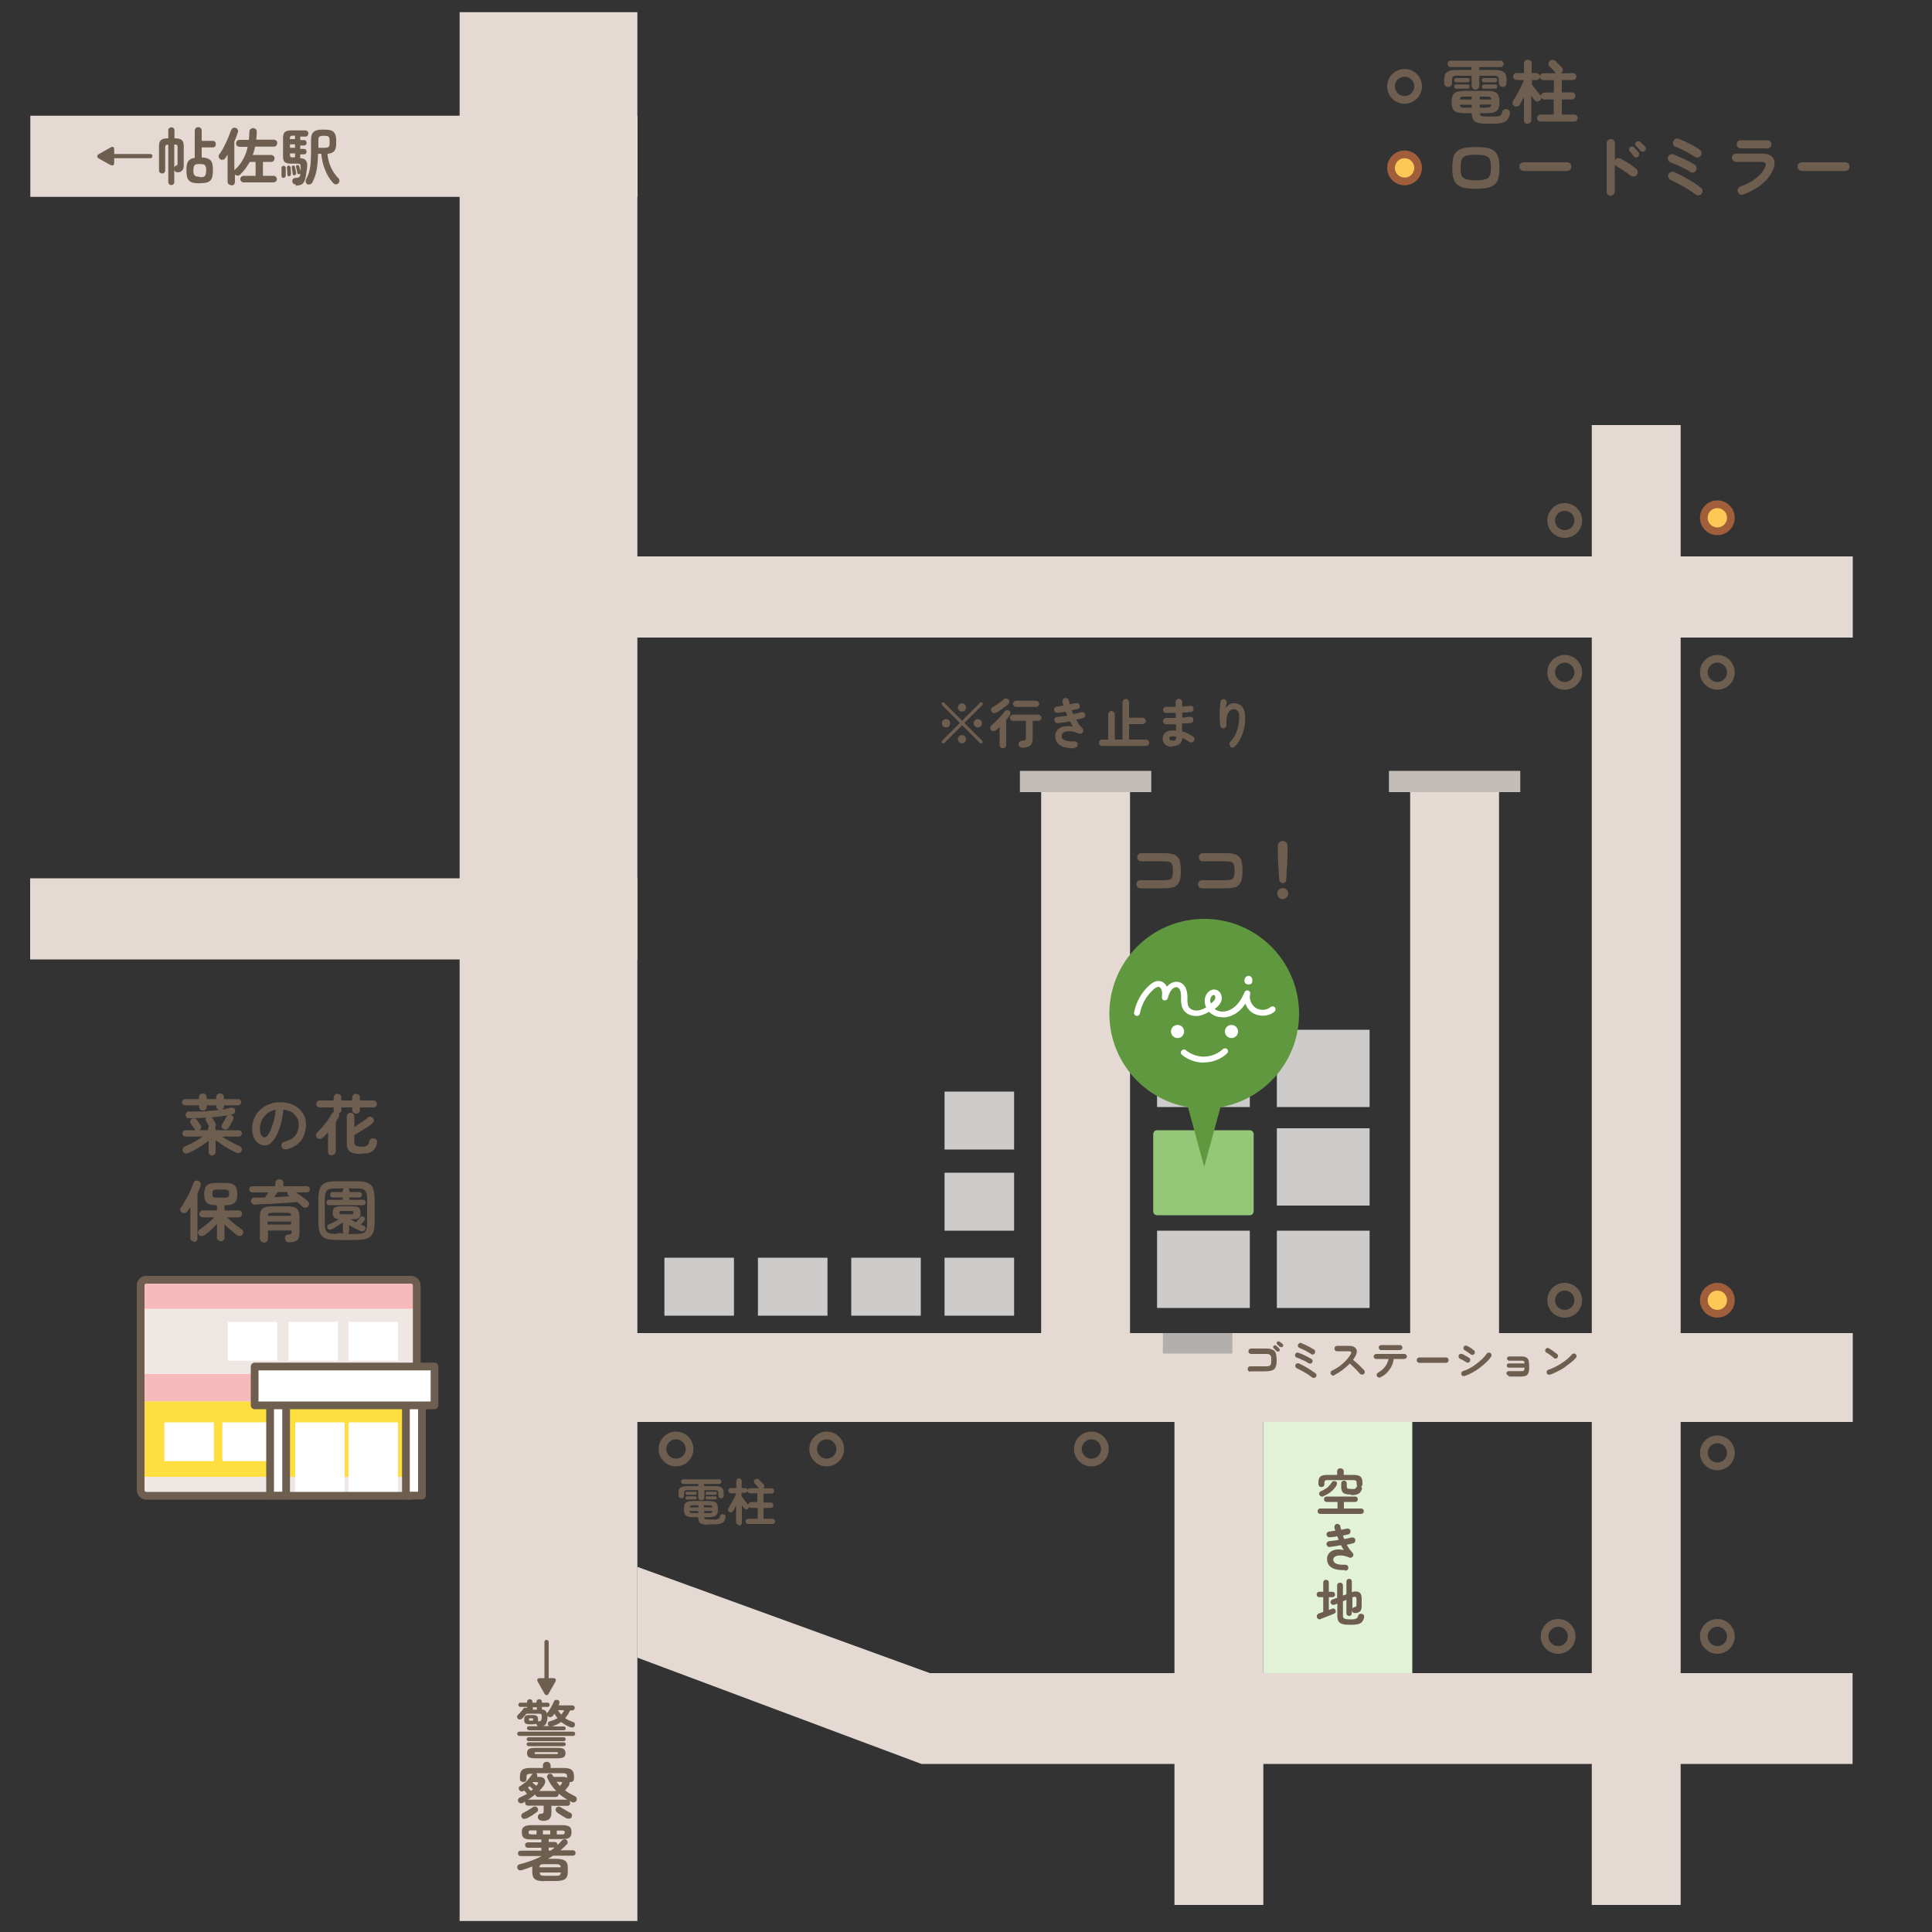
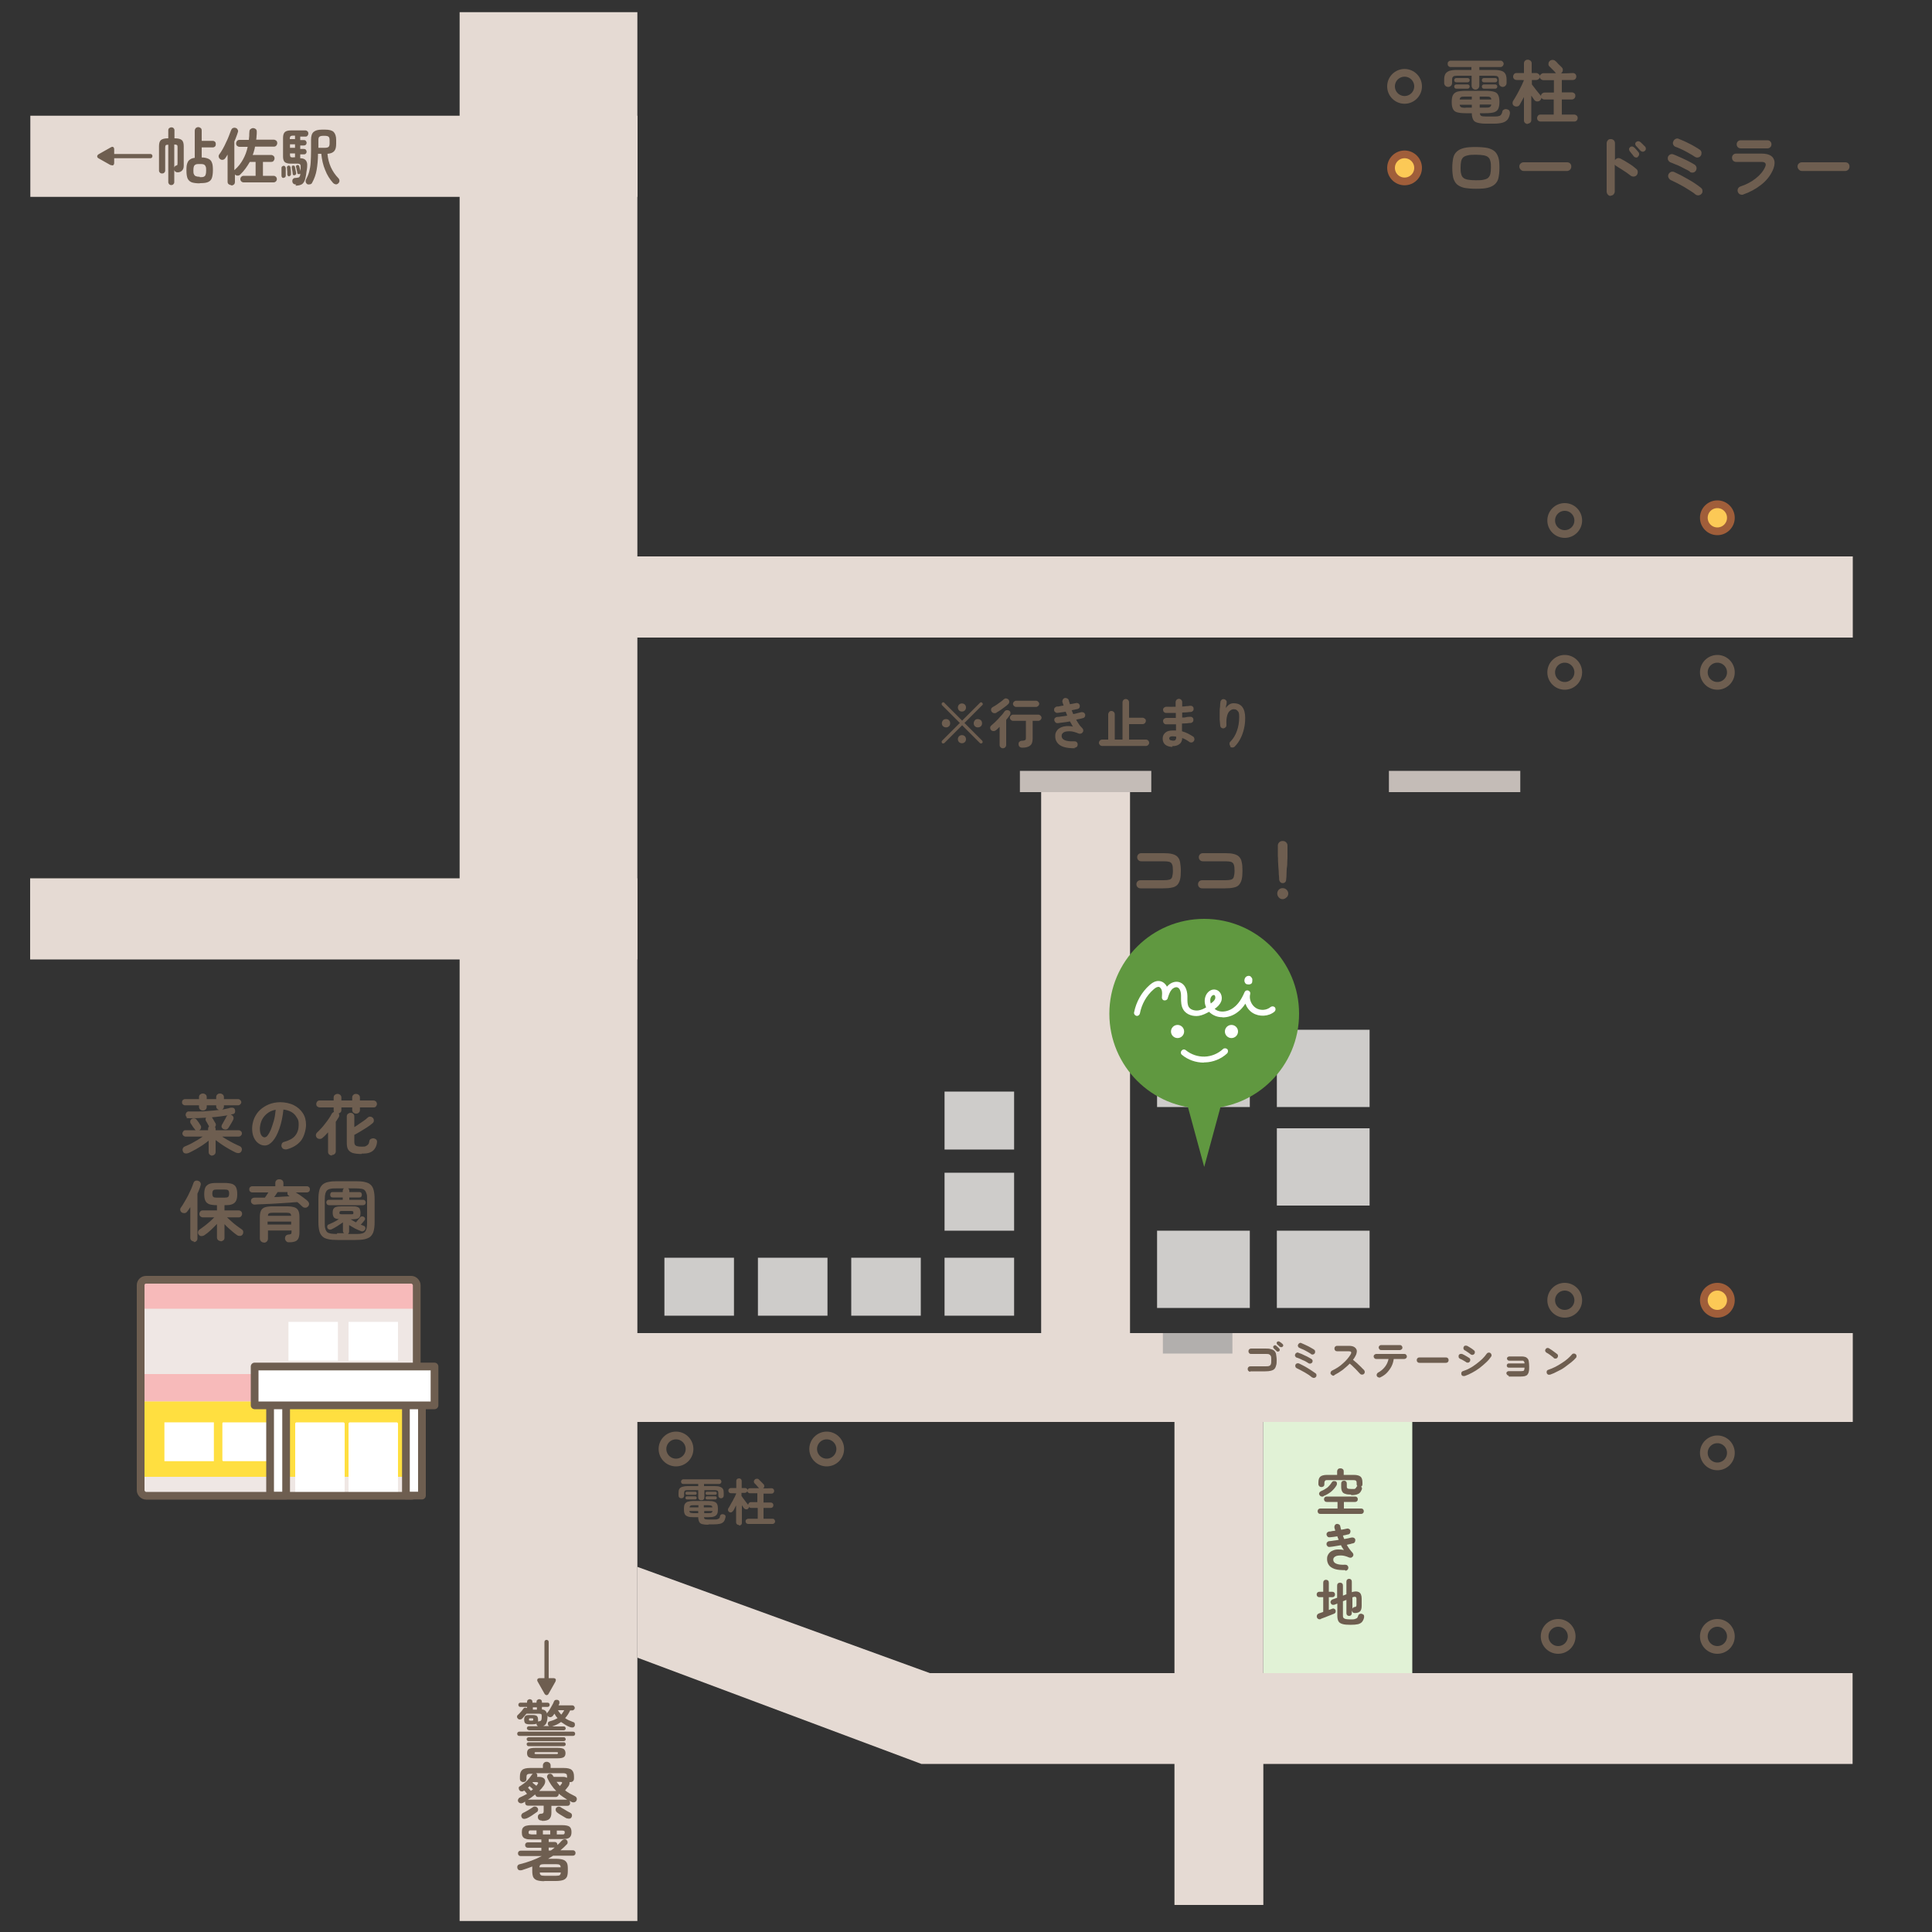
<svg xmlns="http://www.w3.org/2000/svg" id="_レイヤー_1" data-name="レイヤー_1" version="1.1" viewBox="0 0 1000 1000">
  <rect x="0" y="0" width="1000" height="1000" fill="#333333" stroke="none" />
  <defs>
    <style>.st0{fill:#f7baba}.st1{fill:#fcc956;stroke:#a05e3a}.st1,.st2,.st4{stroke-linecap:round;stroke-linejoin:round;stroke-width:4px}.st6{fill:#609840}.st7{fill:#c4bcb7}.st2,.st8{fill:#fff}.st10{fill:#e5dad3}.st2,.st4{stroke:#6e5e50}.st13{fill:#ceccca}.st14{fill:#6e5e50}.st4{fill:none}</style>
  </defs>
  <path d="M653.9 725H731v154h-77.1z" style="fill:#e1f2d6" />
  <path d="M237.9 6.3h92v988h-92zM607.9 697h46v289h-46zM538.9 410h46v292h-46z" class="st10" />
  <path d="M527.9 399h68v11h-68zM718.9 399h68v11h-68z" class="st7" />
-   <path d="M729.9 410h46v292h-46zM823.9 220h46v766h-46z" class="st10" />
  <path d="M959 288v42H245v-42zM330 59.9v42H15.7v-42zM329.9 454.6v42H15.6v-42zM329.9 858v-47l151.4 55h477.6v47h-482l-147-55z" class="st10" />
  <path d="M488.9 565h36v30h-36zM488.9 607h36v30h-36zM488.9 651h36v30h-36zM598.9 637h48v40h-48z" class="st13" />
-   <path d="M598.9 587h48v40h-48z" style="fill:#94c777;stroke:#94c777;stroke-linecap:round;stroke-linejoin:round;stroke-width:4px" />
  <path d="M598.9 533h48v40h-48zM660.9 533h48v40h-48zM660.9 584h48v40h-48zM660.9 637h48v40h-48zM440.6 651h36v30h-36zM392.3 651h36v30h-36zM343.9 651h36v30h-36z" class="st13" />
  <path d="M110 598.2c-.6 0-1-.2-1.4-.5-.4-.4-.6-.8-.6-1.4v-5.9c-.9.7-1.9 1.5-3.1 2.3-1.2.8-2.4 1.5-3.6 2.2s-2.5 1.3-3.7 1.9c-.5.2-1.1.3-1.7.2-.6-.1-1-.4-1.2-1-.2-.5-.3-1-.1-1.5.2-.5.5-.9 1.1-1.1 1-.4 2-.9 3.1-1.4 1.1-.6 2.2-1.2 3.2-1.8 1.1-.6 2-1.3 2.9-1.9H96c-.4 0-.8-.2-1.1-.5-.3-.3-.5-.7-.5-1.1s.2-.8.5-1.2.7-.5 1.1-.5h5.3c-.2-.1-.3-.3-.5-.5-.1-.2-.3-.5-.6-.8s-.5-.8-.8-1.2c-.3-.4-.5-.7-.6-.9-.3-.4-.4-.8-.3-1.3 0-.5.3-.8.7-1.1.4-.3.9-.4 1.4-.3.5 0 .9.3 1.2.7.2.2.4.5.7.9.3.4.6.8.8 1.2.3.4.4.6.5.8.3.4.4.9.2 1.4-.1.5-.4.9-.9 1.1h4.6v-.6c0-.6.2-1.1.5-1.4-.1-.2-.3-.5-.5-.9s-.4-.7-.6-1.1c-.2-.4-.4-.6-.5-.8-.2-.3-.2-.6-.2-.9s.1-.6.3-.8c-2.9.2-5.8.3-8.6.3s-1-.2-1.4-.5c-.4-.3-.6-.8-.6-1.3s.2-.9.5-1.3c.4-.3.8-.5 1.4-.4h4.9c1.7 0 3.5-.1 5.3-.3 1.8-.1 3.5-.3 5.2-.5-.4-.1-.8-.3-1.1-.7-.3-.3-.4-.7-.4-1.2v-.5H107v.8c0 .6-.2 1.1-.6 1.4-.4.4-.8.5-1.4.5s-1-.2-1.4-.5c-.4-.4-.6-.8-.6-1.4v-.8h-7.3c-.4 0-.8-.2-1.1-.5-.3-.3-.4-.7-.4-1.1s.1-.8.4-1.1c.3-.3.7-.5 1.1-.5h7.3v-1c0-.6.2-1.1.6-1.4s.8-.5 1.4-.5 1 .2 1.4.5.6.8.6 1.4v1h4.9v-1c0-.6.2-1.1.6-1.4.4-.4.8-.5 1.4-.5s1 .2 1.4.5c.4.4.6.8.6 1.4v1h7.4c.4 0 .8.2 1.1.5.3.3.5.7.5 1.1s-.2.8-.5 1.1c-.3.3-.7.5-1.1.5h-7.4v.5c0 .8-.3 1.4-1 1.7.8-.1 1.5-.2 2.2-.4.7-.1 1.3-.3 2-.5.6-.1 1.1-.1 1.6 0 .5.2.8.5.9 1 .2.6.1 1.1 0 1.5-.2.4-.6.7-1.1.8-.2 0-.4 0-.6.1s-.4 0-.6.1c.2 0 .3 0 .5.2.5.2.8.6 1 1.1.2.5.1.9-.1 1.4-.2.3-.4.8-.7 1.3l-.9 1.5c-.3.5-.6.9-.8 1.3-.3.5-.7.8-1.2.9-.5.1-1 0-1.5-.2-.4-.2-.7-.6-.9-1-.1-.5 0-.9.2-1.3.2-.3.5-.7.7-1.2.3-.5.6-1 .9-1.6.3-.5.5-.9.6-1.2.2-.4.4-.6.7-.8-2.6.4-5.3.8-8.1 1 0 0 0 .1.1.2.1.2.3.4.5.8s.5.8.7 1.2c.2.4.4.7.5.8.4.7.3 1.4-.2 2 .2.3.3.7.3 1.1v.6h11.9c.5 0 .8.2 1.2.5s.5.7.5 1.2-.2.8-.5 1.1c-.3.3-.7.5-1.2.5H115c.9.6 1.8 1.2 2.9 1.8 1 .6 2.1 1.2 3.1 1.7 1.1.5 2 1 3 1.4.5.2.9.6 1.1 1.1.2.5.1 1-.1 1.5s-.7.9-1.2 1-1.1 0-1.7-.2c-1.1-.5-2.3-1.2-3.6-1.9s-2.5-1.5-3.7-2.3c-1.2-.8-2.2-1.6-3.2-2.3v6.1c0 .6-.2 1.1-.6 1.4-.4.4-.9.5-1.4.5ZM148.3 594.9c-.6.1-1.1 0-1.6-.2-.5-.3-.8-.7-1-1.3-.1-.5 0-1.1.2-1.5s.7-.8 1.3-.9c2.5-.7 4.4-1.7 5.6-3.2 1.2-1.5 1.8-3.3 1.8-5.6s-.3-2.7-1-3.8c-.6-1.1-1.5-2.1-2.7-2.8-1.2-.7-2.6-1.1-4.2-1.3-.4 3.8-1.1 7.1-2.1 9.9-1 2.8-2.1 4.9-3.4 6.4-1.3 1.5-2.7 2.3-4.1 2.3s-2.3-.4-3.3-1.1c-1-.7-1.8-1.7-2.4-3-.6-1.3-.9-2.9-.9-4.7s.4-3.6 1.1-5.3c.7-1.6 1.7-3.1 3-4.3 1.3-1.2 2.9-2.2 4.6-2.9 1.8-.7 3.7-1.1 5.9-1.1s4.9.5 6.9 1.5 3.6 2.4 4.7 4.1c1.2 1.8 1.7 3.8 1.7 6.1s-.9 6-2.6 8.2c-1.8 2.2-4.3 3.7-7.7 4.6Zm-11.1-6.3c.4 0 .9-.3 1.4-1 .5-.7 1.1-1.7 1.6-2.9.5-1.3 1-2.8 1.5-4.5.5-1.7.8-3.7 1-5.8-1.8.3-3.3 1-4.5 2-1.2 1-2.1 2.1-2.7 3.4-.6 1.3-.9 2.7-1 4.2 0 1.5.2 2.7.7 3.5.5.8 1.1 1.2 1.9 1.2ZM171.8 598.1c-.5 0-1-.2-1.4-.5-.4-.4-.6-.8-.6-1.4v-10.1c-.5.5-.9 1-1.4 1.5-.5.5-.9.9-1.4 1.3-.4.4-.9.6-1.4.6-.6 0-1-.1-1.5-.5-.4-.4-.6-.9-.6-1.4 0-.5.2-1 .6-1.4.6-.5 1.2-1.2 2-2s1.4-1.6 2.1-2.5c.7-.9 1.4-1.8 2-2.7.6-.9 1.1-1.7 1.5-2.5.3-.5.7-.8 1.2-1-.2-.3-.2-.7-.2-1v-1.3h-7.2c-.5 0-.9-.2-1.3-.5s-.5-.8-.5-1.3.2-.9.5-1.3c.4-.4.8-.5 1.3-.5h7.2v-1.5c0-.6.2-1.1.6-1.4s.8-.5 1.4-.5 1 .2 1.4.5c.4.4.6.8.6 1.4v1.5h5.6v-1.5c0-.6.2-1.1.6-1.4.4-.4.8-.5 1.4-.5s1 .2 1.4.5.6.8.6 1.4v1.5h7c.5 0 .9.2 1.3.5.3.4.5.8.5 1.3s-.2.9-.5 1.3-.8.5-1.3.5h-7v1.3c0 .6-.2 1.1-.6 1.4-.4.4-.8.5-1.4.5s-1-.2-1.4-.5c-.4-.4-.6-.8-.6-1.4v-1.3h-5.6v1.3c0 .5-.1.9-.4 1.2-.3.3-.6.5-1 .6.4.6.4 1.3 0 2-.2.4-.5.7-.7 1.1s-.5.8-.8 1.2v15.3c0 .6-.2 1.1-.6 1.4-.4.4-.8.5-1.4.5Zm15.3-.8c-1.9 0-3.4-.2-4.5-.5-1.1-.4-1.9-1-2.4-1.8s-.7-2-.7-3.5v-13.6c0-.6.2-1.1.6-1.4.4-.3.8-.5 1.4-.5s1 .2 1.3.5c.4.3.6.8.6 1.4v5.5c.8-.5 1.6-1 2.4-1.6s1.7-1.1 2.5-1.7c.8-.6 1.5-1.1 2-1.6.4-.4.9-.6 1.4-.5.5 0 1 .3 1.3.6.4.4.5.9.5 1.5 0 .5-.3 1-.7 1.3-.8.7-1.7 1.4-2.8 2.1-1.1.7-2.2 1.4-3.4 2.1-1.2.7-2.2 1.3-3.2 1.8v3.7c0 1 .3 1.6.8 1.9.5.3 1.5.5 3 .5s1.6 0 2.2-.3.9-.5 1.2-.9c.3-.4.5-1 .6-1.8.1-.5.4-.9 1-1.1.5-.2 1.1-.3 1.6-.1.6.2 1 .5 1.2.9.2.4.2.9.1 1.4-.2 1.4-.7 2.4-1.3 3.2-.6.8-1.4 1.4-2.5 1.8-1.1.4-2.4.5-4.1.5ZM100.5 642.6c-.5 0-1-.2-1.4-.5-.4-.4-.6-.8-.6-1.4v-15.9c-.5.8-1 1.6-1.6 2.3-.3.4-.7.7-1.3.8-.5 0-1 0-1.5-.3-.4-.3-.7-.7-.8-1.2-.1-.5 0-.9.3-1.3.6-.9 1.3-1.9 1.9-3 .6-1.1 1.3-2.2 1.9-3.4.6-1.2 1.1-2.3 1.6-3.4s.8-2.1 1.1-2.9c.2-.6.5-1 1-1.2s1-.2 1.5 0 .9.4 1.1.9c.3.4.3.9.1 1.5-.2.7-.4 1.4-.7 2.1-.3.7-.5 1.4-.9 2.1V641c0 .6-.2 1.1-.6 1.4-.4.4-.8.5-1.4.5Zm13.8-.2c-.5 0-1-.2-1.4-.5-.4-.4-.6-.8-.6-1.4v-7c-1 1.1-2.1 2.1-3.2 3.2-1.2 1.1-2.3 2-3.4 2.7-.5.3-1 .4-1.5.4-.6 0-1-.3-1.4-.8-.3-.4-.4-.9-.3-1.4.1-.5.4-.9.8-1.2.7-.5 1.6-1.1 2.5-1.8.9-.7 1.9-1.5 2.8-2.3s1.7-1.6 2.3-2.2H105c-.5 0-.9-.2-1.3-.5-.4-.4-.5-.8-.5-1.3s.2-.9.5-1.3c.4-.4.8-.5 1.3-.5h7.3v-2.7h-.2c-1.6 0-2.9-.2-3.8-.5-.9-.4-1.6-.9-2-1.8-.4-.8-.6-2-.6-3.4s.2-2.6.6-3.5c.4-.8 1.1-1.4 2-1.8.9-.4 2.2-.5 3.8-.5h4.2c1.6 0 2.9.2 3.9.5.9.4 1.6.9 2 1.8s.6 2 .6 3.5-.2 2.6-.6 3.4-1 1.4-2 1.8c-.9.4-2.2.5-3.9.5h-.1v2.7h7.3c.5 0 1 .2 1.3.5.4.4.5.8.5 1.3s-.2.9-.5 1.3c-.4.4-.8.5-1.3.5h-6c.6.6 1.4 1.3 2.3 2.1.9.8 1.8 1.6 2.8 2.3.9.7 1.8 1.3 2.5 1.8.5.3.7.7.8 1.2 0 .5 0 1-.3 1.4-.3.5-.8.8-1.3.8s-1.1 0-1.6-.4c-.7-.5-1.4-1-2.1-1.6s-1.5-1.3-2.3-2c-.8-.7-1.5-1.4-2.1-2.1v7c0 .6-.2 1.1-.6 1.4s-.9.5-1.4.5Zm-2.1-22.5h4c.9 0 1.6-.1 1.9-.4.3-.3.5-.8.5-1.7s-.2-1.5-.5-1.7c-.3-.3-.9-.4-1.9-.4h-4c-.9 0-1.5.1-1.8.4-.3.3-.5.8-.5 1.7s.2 1.4.5 1.7c.3.3.9.4 1.8.4ZM156.5 624.5c-.4-.3-.8-.7-1.2-1.1s-.9-.8-1.4-1.2c-1.2 0-2.5.2-4 .3-1.5.1-3.1.2-4.7.3-1.6.1-3.3.2-4.9.3-1.6 0-3.2.2-4.6.2s-2.7.1-3.8.2c-.5 0-1-.1-1.4-.5-.4-.3-.6-.8-.6-1.3s.1-1 .5-1.3c.3-.3.8-.5 1.4-.5h5.3c.3-.4.6-.9.9-1.3.3-.5.6-.9.9-1.4h-8.3c-.5 0-.9-.2-1.2-.5-.3-.3-.4-.7-.4-1.1s.1-.8.4-1.1c.3-.3.7-.5 1.2-.5h11.9v-1.6c0-.7.2-1.2.6-1.5.4-.4.9-.5 1.5-.5s1.1.2 1.5.5c.4.4.6.9.6 1.5v1.6h12.1c.5 0 .9.2 1.2.5.3.3.4.7.4 1.1s-.1.8-.4 1.1c-.3.3-.7.5-1.2.5h-5.7c.7.5 1.5 1 2.3 1.5s1.5 1.1 2.2 1.6c.7.5 1.3 1 1.7 1.4.4.4.6.8.7 1.3 0 .5-.1 1-.5 1.4-.4.4-.8.7-1.4.7-.6 0-1.1-.1-1.5-.5Zm-20 18.6c-.6 0-1-.2-1.4-.6s-.6-.9-.6-1.5v-11c0-1.5.2-2.6.6-3.4.4-.8 1.1-1.4 2-1.7.9-.3 2.2-.5 3.8-.5h7.7c1.6 0 2.8.2 3.8.5.9.3 1.6.9 2 1.7.4.8.6 1.9.6 3.4v7.8c0 1.3-.2 2.3-.5 3.1-.3.7-.9 1.3-1.6 1.6-.8.3-1.8.5-3.1.5s-1.2-.2-1.6-.5c-.4-.4-.6-.8-.7-1.4 0-.5.1-1 .4-1.4.3-.4.7-.6 1.2-.7.8 0 1.3-.2 1.5-.3.2-.2.3-.5.3-1.1v-.7h-12.2v4.2c0 .6-.2 1.1-.6 1.5-.4.4-.9.6-1.4.6Zm2-9.3h12.2v-1.5h-12.2v1.5Zm.1-4.5h12.1c0-.6-.3-1.1-.6-1.3-.4-.2-1-.3-1.9-.3h-7c-.9 0-1.5.1-1.9.3-.4.2-.6.6-.6 1.3Zm3.3-9.7c1.4 0 2.8-.1 4.2-.2s2.6-.1 3.8-.2c0 0-.2 0-.2-.2 0 0-.1 0-.2-.1-.4-.2-.6-.5-.7-.9-.1-.3 0-.7 0-1h-5.1c-.2.3-.5.7-.8 1.2-.3.5-.6.9-1 1.4ZM174.6 641.8c-1.9 0-3.5-.1-4.7-.4-1.3-.3-2.3-.7-3-1.4s-1.3-1.6-1.6-2.8c-.3-1.2-.5-2.7-.5-4.6v-12c0-1.9.2-3.4.5-4.6.3-1.2.9-2.1 1.6-2.8.8-.7 1.8-1.2 3-1.4 1.3-.3 2.8-.4 4.7-.4h9.5c1.9 0 3.5.1 4.7.4 1.3.3 2.3.7 3 1.4.8.7 1.3 1.6 1.6 2.8.3 1.2.5 2.7.5 4.6v12c0 1.9-.2 3.4-.5 4.6-.3 1.2-.9 2.1-1.6 2.8-.8.7-1.8 1.1-3 1.4-1.3.3-2.8.4-4.7.4h-9.5Zm0-3.5h3.5c-.4-.3-.6-.7-.6-1.3v-4.3c-.9.6-1.9 1.3-3 2s-2.1 1.2-2.9 1.6c-.4.2-.8.2-1.2.1-.4-.1-.7-.4-.9-.7-.2-.4-.2-.7-.1-1.1s.3-.7.7-.8c.7-.3 1.6-.7 2.6-1.2s1.9-1 2.7-1.6c-1.2 0-2.1-.4-2.5-.8-.4-.5-.7-1.3-.7-2.4s.1-1.6.4-2.1c.3-.5.7-.8 1.4-1 .6-.2 1.6-.3 2.7-.3h5.4c1.2 0 2.2 0 2.8.3.6.2 1.1.5 1.3 1 .2.5.4 1.2.4 2.1s-.1 1.5-.4 2c-.2.5-.7.8-1.3 1-.6.2-1.6.3-2.8.3h-.6c.4.2.8.5 1.3.8.5.3.9.5 1.4.8.4-.4.8-.9 1.2-1.4.4-.5.7-.9.9-1.1.2-.3.5-.5.9-.6.4 0 .7 0 1.1.2.3.2.5.4.6.8.1.4 0 .7-.2 1-.2.3-.5.6-.9 1.1-.4.5-.8.9-1.1 1.2.3 0 .5.2.8.3.3 0 .5.2.7.3.4 0 .7.3.8.7.2.4.2.7 0 1.1-.2.4-.4.7-.9.9-.4.2-.8.2-1.3 0-.9-.3-1.9-.8-3-1.3-1.1-.6-2.1-1.2-3.1-1.8v3.3c0 .5-.2 1-.6 1.3h3.8c1.3 0 2.3 0 3.1-.2.8-.1 1.4-.4 1.8-.8.4-.4.7-1 .9-1.7.2-.8.3-1.8.3-3v-12.2c0-1.3 0-2.3-.3-3-.2-.7-.5-1.3-.9-1.7-.4-.4-1-.7-1.8-.8-.8-.1-1.8-.2-3.1-.2h-3.7c.4.3.6.8.6 1.3v.6h5.2c.4 0 .7.1 1 .4.2.3.3.6.3 1s-.1.7-.3 1c-.2.3-.5.4-1 .4h-5.2v1.2h7.1c.4 0 .7.1 1 .4.2.3.4.6.4 1s-.1.7-.4 1c-.2.3-.6.4-1 .4h-17.6c-.4 0-.7-.1-1-.4-.2-.3-.4-.6-.4-1s.1-.7.4-1c.2-.3.6-.4 1-.4h7.1v-1.2h-5.2c-.4 0-.7-.1-1-.4-.2-.3-.3-.6-.3-1s.1-.7.3-1c.2-.3.5-.4 1-.4h5.2v-.6c0-.5.2-.9.6-1.3h-3.7c-1.2 0-2.3 0-3.1.2-.8.1-1.4.4-1.9.8-.4.4-.7 1-.9 1.7s-.3 1.8-.3 3V633c0 1.2 0 2.2.3 3 .2.8.5 1.3.9 1.7.4.4 1 .6 1.9.8.8.1 1.8.2 3.1.2Zm2.3-9.8h4.9c.5 0 .8 0 .9-.1.2 0 .2-.3.2-.7s0-.6-.2-.7c-.2-.1-.5-.2-.9-.2h-4.9c-.4 0-.7 0-.9.2-.2.1-.3.3-.3.7s0 .6.3.7c.2 0 .5.1.9.1ZM590.3 459.8c-.6 0-1.1-.2-1.5-.6s-.6-.9-.6-1.5.2-1.1.6-1.5c.4-.4.9-.6 1.5-.6h11.9c1.4 0 2.4-.1 3.1-.3.7-.2 1.2-.7 1.4-1.4.2-.7.4-1.8.4-3.2s-.1-2.6-.4-3.2c-.2-.7-.7-1.1-1.4-1.4-.7-.2-1.7-.3-3.1-.3h-11.5c-.6 0-1.1-.2-1.5-.6-.4-.4-.6-.9-.6-1.5s.2-1.1.6-1.5c.4-.4.9-.6 1.5-.6h11.5c1.8 0 3.2.1 4.4.4 1.2.3 2.1.7 2.8 1.4.7.7 1.2 1.6 1.4 2.8s.4 2.7.4 4.5-.1 3.3-.4 4.5c-.3 1.2-.8 2.1-1.4 2.8-.7.7-1.6 1.2-2.8 1.4-1.2.3-2.7.4-4.4.4h-11.9ZM622.2 459.8c-.6 0-1.1-.2-1.5-.6-.4-.4-.6-.9-.6-1.5s.2-1.1.6-1.5c.4-.4.9-.6 1.5-.6h11.9c1.4 0 2.4-.1 3.1-.3.7-.2 1.2-.7 1.4-1.4.2-.7.4-1.8.4-3.2s-.1-2.6-.4-3.2c-.2-.7-.7-1.1-1.4-1.4-.7-.2-1.7-.3-3.1-.3h-11.5c-.6 0-1.1-.2-1.5-.6-.4-.4-.6-.9-.6-1.5s.2-1.1.6-1.5.9-.6 1.5-.6h11.5c1.8 0 3.2.1 4.4.4 1.2.3 2.1.7 2.8 1.4s1.2 1.6 1.4 2.8c.3 1.2.4 2.7.4 4.5s-.1 3.3-.4 4.5c-.3 1.2-.8 2.1-1.4 2.8s-1.6 1.2-2.8 1.4c-1.2.3-2.7.4-4.4.4h-11.9ZM663.9 465.4c-.8 0-1.5-.3-2-.9s-.8-1.2-.8-2 .3-1.5.8-2c.6-.6 1.2-.8 2-.8s1.5.3 2 .8c.6.6.9 1.2.9 2s-.3 1.5-.9 2-1.2.9-2 .9Zm0-8.3c-.5 0-.9-.2-1.2-.5-.3-.3-.5-.7-.6-1.2 0-.9-.1-1.8-.2-3 0-1.1-.1-2.2-.2-3.4s-.1-2.3-.2-3.3c0-1.1 0-2-.1-2.8v-5.2c0-.7.2-1.2.7-1.7s1-.7 1.8-.7 1.3.2 1.8.7.7 1 .7 1.7v5.2c0 .8 0 1.8-.1 2.8 0 1.1 0 2.2-.2 3.3s-.1 2.3-.2 3.4c0 1.1-.1 2.1-.2 3 0 .5-.2.9-.5 1.2-.3.3-.7.5-1.2.5ZM487.6 384.6c-.1-.2-.2-.4-.2-.6s0-.4.2-.6l9.2-9.2-9.2-9.2c-.1-.1-.2-.3-.2-.6s0-.4.2-.6c.2-.2.4-.3.6-.3s.4 0 .6.3l9.2 9.2 9.2-9.2c.1-.2.3-.3.6-.3s.4 0 .6.3.3.4.3.6 0 .4-.3.6l-9.2 9.2 9.2 9.2c.1.2.2.3.2.6s0 .4-.2.6c-.2.1-.4.2-.6.2s-.4 0-.6-.2l-9.2-9.2-9.2 9.2c-.2.1-.4.2-.6.2s-.4 0-.6-.2Zm2.1-8.1c-.6 0-1.1-.2-1.6-.6-.4-.4-.6-.9-.6-1.5s.2-1.1.6-1.6c.4-.4.9-.6 1.6-.6s1.1.2 1.5.6.6.9.6 1.6-.2 1.1-.6 1.5-.9.6-1.5.6Zm8.2-8.2c-.6 0-1.1-.2-1.5-.6-.4-.4-.6-.9-.6-1.5s.2-1.1.6-1.5c.4-.4.9-.6 1.5-.6s1.1.2 1.5.6c.4.4.6.9.6 1.5s-.2 1.1-.6 1.5c-.4.4-.9.6-1.5.6Zm0 16.4c-.6 0-1.1-.2-1.5-.6-.4-.4-.6-.9-.6-1.5s.2-1.1.6-1.5c.4-.4.9-.6 1.5-.6s1.1.2 1.5.6c.4.4.6.9.6 1.5s-.2 1.1-.6 1.5c-.4.4-.9.6-1.5.6Zm8.2-8.2c-.6 0-1.1-.2-1.5-.6s-.6-.9-.6-1.5.2-1.1.6-1.6.9-.6 1.5-.6 1.1.2 1.6.6c.4.4.6.9.6 1.6s-.2 1.1-.6 1.5c-.4.4-1 .6-1.6.6ZM519.1 387.3c-.5 0-.9-.2-1.2-.5-.3-.3-.5-.7-.5-1.2v-9.4l-.9.9c-.3.3-.6.5-.9.8-.4.3-.8.5-1.3.5s-.9-.1-1.3-.5c-.3-.3-.5-.7-.5-1.2s.2-.8.5-1.1c.5-.4 1.1-1 1.8-1.6l1.9-1.9c.6-.7 1.2-1.4 1.8-2s1-1.3 1.4-1.8c.3-.4.6-.6 1.1-.7s.9 0 1.3.2c.4.3.7.6.7 1.1 0 .4 0 .8-.3 1.2-.5.8-1.2 1.7-1.9 2.5v13c0 .5-.2.9-.5 1.2-.3.3-.7.5-1.2.5Zm-3.2-18.5c-.4.3-.9.4-1.4.3-.5 0-.9-.3-1.2-.7-.3-.4-.4-.8-.3-1.3 0-.5.4-.8.8-1.1.6-.3 1.2-.7 2-1.2l2.1-1.5c.7-.5 1.3-1 1.7-1.4.4-.3.8-.5 1.2-.4s.8.2 1.1.5c.3.3.5.7.5 1.2s-.2.9-.5 1.2c-.5.5-1.1 1-1.8 1.5s-1.4 1-2.2 1.6c-.7.5-1.4.9-2.1 1.3Zm13.3 18.2c-1.2 0-1.9-.6-2-1.7 0-.5 0-1 .4-1.3.3-.4.8-.6 1.5-.6.8 0 1.3-.2 1.6-.4s.3-.6.3-1.2v-8.7h-6.7c-.4 0-.8-.2-1.1-.5-.3-.3-.5-.7-.5-1.1s.2-.8.5-1.1c.3-.3.7-.5 1.1-.5h13.2c.4 0 .8.2 1.1.5.3.3.5.7.5 1.1s-.2.8-.5 1.1c-.3.3-.7.5-1.1.5h-3v9.1c0 1.8-.4 3-1.3 3.7-.8.7-2.2 1.1-4 1.1Zm-3.3-21.1c-.4 0-.8-.2-1.1-.5s-.5-.7-.5-1.1.2-.8.5-1.1c.3-.3.7-.5 1.1-.5h10.4c.4 0 .8.2 1.1.5s.5.7.5 1.1-.2.8-.5 1.1c-.3.3-.7.5-1.1.5h-10.4ZM556.3 387.3c-2.3 0-4.2-.2-5.8-.7-1.5-.5-2.7-1.3-3.4-2.4-.7-1-1-2.2-.9-3.6 0-1 .4-1.8.9-2.5s1.2-1.2 2.1-1.6 1.8-.6 2.9-.7c1.1 0 2.2 0 3.3.3-.3-.4-.6-.8-.8-1.3-.3-.5-.5-.9-.8-1.4-1.1.2-2.1.4-3.2.5-1.1.1-2.1.3-3.1.4-.4 0-.8 0-1.2-.4-.3-.3-.5-.7-.6-1.1 0-.5 0-.9.4-1.2.3-.3.7-.5 1.1-.5.8 0 1.6-.2 2.5-.3.9-.1 1.8-.2 2.7-.4-.1-.3-.3-.6-.4-1-.1-.3-.3-.6-.4-1-.7.1-1.5.2-2.2.3s-1.4.2-2 .3c-.4 0-.8 0-1.2-.4-.4-.3-.6-.6-.6-1.1 0-.4 0-.9.4-1.2s.6-.6 1.1-.6c.5 0 1 0 1.6-.2s1.2-.2 1.8-.3c0-.3-.2-.6-.3-.9 0-.3-.2-.6-.3-.9-.1-.4 0-.9.2-1.3s.6-.7 1-.8c.4-.1.9 0 1.3.2s.7.6.8 1c0 .3.2.7.3 1s.2.7.3 1c.6-.1 1.2-.2 1.7-.3.5-.1 1.1-.2 1.5-.3.4-.1.8 0 1.2.2.4.3.6.6.7 1 0 .4 0 .9-.2 1.2-.2.4-.6.6-1 .7-.4 0-.9.2-1.4.3-.5.1-1 .2-1.6.3.1.3.2.6.4 1 .1.3.2.6.4 1 .8-.1 1.5-.3 2.2-.5s1.4-.3 2-.5c.4 0 .8 0 1.2.2.4.2.6.6.8 1 0 .4 0 .9-.2 1.2-.2.4-.6.6-1 .7-.5.1-1 .3-1.6.4-.6.1-1.2.2-1.9.4.5.9 1 1.7 1.5 2.4.5.8 1.1 1.4 1.7 2 .3.3.4.6.5 1 0 .4 0 .8-.3 1.1-.2.3-.5.6-.9.7-.4.1-.8.1-1.1 0-1.7-.7-3.3-1.2-4.6-1.2s-2.4.1-3.1.5-1.2 1-1.2 1.8c-.1 2.1 2.1 3.1 6.6 2.9.5 0 .9.1 1.2.4s.5.7.5 1.2-.1.9-.4 1.2-.7.5-1.2.5ZM570.5 386.1c-.5 0-.9-.2-1.2-.5s-.5-.7-.5-1.1.2-.9.5-1.2c.3-.3.7-.5 1.2-.5h3.1v-13c0-.5.2-.9.5-1.3s.8-.5 1.2-.5.9.2 1.2.5.5.7.5 1.3v13h4v-19.2c0-.5.2-1 .5-1.3s.8-.5 1.2-.5.9.2 1.2.5c.3.3.5.7.5 1.3v7.9h7c.4 0 .8.2 1.2.5s.5.7.5 1.1-.2.9-.5 1.2-.7.5-1.2.5h-7v8h8.7c.5 0 .9.2 1.2.5.3.3.5.7.5 1.2s-.2.8-.5 1.1-.7.5-1.2.5h-22.8ZM606.9 386.6c-1.5 0-2.8-.4-3.7-1.1-.9-.7-1.4-1.8-1.4-3.2s.5-2.3 1.4-3.1c.9-.8 2.2-1.1 3.8-1.1h1.7v-3.2h-5.2c-.5 0-.8-.2-1.1-.6-.3-.3-.4-.7-.4-1.2 0-.4.2-.8.6-1.1s.7-.4 1.2-.4h4.8V369h-5.1c-.5 0-.8-.2-1.1-.5s-.4-.8-.4-1.2c0-.4.2-.8.6-1.1s.7-.4 1.2-.4c1.4 0 3 .1 4.7 0v-2.4c0-.5.2-.9.5-1.2.3-.3.7-.5 1.2-.5s.9.2 1.2.5c.3.3.5.7.5 1.2v2.3c.8 0 1.5-.1 2.2-.2.7 0 1.4-.1 1.9-.2.4 0 .9 0 1.2.3.4.3.6.6.6 1.1 0 .5 0 .9-.3 1.2s-.6.6-1.1.6c-.7 0-1.4.1-2.1.2-.8 0-1.6.1-2.4.1v2.6c.7 0 1.5 0 2.1-.2s1.3-.1 1.9-.2c.4 0 .9 0 1.2.3.4.3.6.6.6 1.1 0 .4 0 .9-.3 1.2s-.6.6-1.1.6c-.6 0-1.3.1-2.1.2-.7 0-1.5.1-2.4.1v4c1.1.3 2.1.7 3.1 1.2s1.8 1 2.6 1.5c.4.2.6.6.7 1.1s0 .9-.3 1.3-.6.6-1.1.7c-.5 0-.9 0-1.2-.3-.5-.4-1.1-.7-1.7-1.1-.6-.3-1.3-.7-2-.9 0 1.5-.6 2.6-1.5 3.2-.9.7-2.1 1-3.7 1Zm0-3.2c.8 0 1.3-.1 1.5-.4.2-.3.4-.7.4-1.2v-.5c-.6-.1-1.3-.2-1.9-.2s-1 .1-1.3.3c-.3.2-.4.5-.4.8 0 .7.6 1.1 1.7 1.1ZM636.9 386.2c-.3-.3-.5-.7-.5-1.2s.1-.9.5-1.2c1.4-1.4 2.5-3.2 3.3-5.4.8-2.2 1.2-4.6 1.2-7.1s-.2-2.5-.7-3.2-1.2-1-2.1-1-1.4.3-2.1.9-1.1 1.5-1.4 2.7c-.3 1.2-.4 2.7-.3 4.5 0 .4 0 .8-.4 1.2-.3.3-.6.5-1 .6-.4 0-.8 0-1.2-.3s-.5-.6-.6-1c-.1-1-.2-2-.3-3.2V369c0-1.2 0-2.2.2-3.2 0-1 .1-1.8.2-2.5 0-.4.3-.8.6-1.1.4-.3.8-.4 1.2-.3.5 0 .8.3 1.1.6.3.3.4.7.3 1.2 0 .3 0 .8-.2 1.3s-.1 1-.2 1.5c.4-.7 1-1.3 1.7-1.8s1.5-.7 2.3-.7c2 0 3.5.6 4.5 1.9 1 1.3 1.5 3.2 1.5 5.6s-.2 3.8-.6 5.6c-.4 1.8-1 3.5-1.8 5.1-.8 1.6-1.8 3-3 4.2-.3.3-.7.5-1.2.5s-.9-.1-1.2-.5ZM362.9 776.5c-.4 0-.8-.1-1.1-.4-.3-.3-.4-.6-.4-1.1v-3.7H356c-.7 0-1.2 0-1.5.3-.3.2-.4.6-.4 1.2v1.2c0 .4-.1.8-.4 1.1-.3.3-.6.4-1 .4s-.8-.1-1.1-.4c-.3-.3-.4-.6-.4-1.1v-1.2c0-.9.1-1.6.4-2.1.3-.5.8-.9 1.5-1.1.7-.2 1.6-.4 2.8-.4h5.5v-1.1h-7.8c-.3 0-.6-.1-.8-.4-.2-.2-.3-.5-.3-.8s.1-.6.3-.8c.2-.2.5-.4.8-.4h18.7c.3 0 .6.1.8.4.2.2.3.5.3.8s-.1.6-.3.8c-.2.2-.5.4-.8.4h-7.9v1.1h5.5c1.2 0 2.2.1 2.8.4.7.2 1.2.6 1.5 1.1.3.5.4 1.2.4 2.1v1.2c0 .4-.1.8-.4 1.1-.3.3-.6.4-1 .4s-.7-.1-1-.4c-.3-.3-.4-.6-.4-1.1v-1.2c0-.6-.1-1-.4-1.2-.3-.2-.8-.3-1.4-.3h-5.4v3.7c0 .5-.1.8-.4 1.1-.3.3-.6.4-1.1.4Zm3.8 12.7c-1.4 0-2.4-.1-3.2-.3s-1.3-.6-1.6-1.2c-.3-.6-.5-1.4-.5-2.4h-2.3c-1.4 0-2.5-.1-3.2-.4-.7-.3-1.3-.7-1.5-1.3-.3-.6-.4-1.4-.4-2.5s.1-1.9.4-2.5.8-1 1.5-1.3c.7-.2 1.8-.4 3.2-.4h7.4c1.4 0 2.5.1 3.2.4.7.2 1.3.7 1.5 1.3.3.6.4 1.4.4 2.5s-.1 1.9-.4 2.5c-.3.6-.8 1-1.5 1.3-.7.3-1.8.4-3.2.4h-2.1c0 .5.2.9.5 1s.9.2 1.8.2h2.9c.8 0 1.4 0 1.8-.2.4-.1.7-.3.9-.5s.3-.6.4-1.1c0-.3.3-.6.6-.8.3-.2.7-.2 1.2-.1.4.1.7.3.9.6.2.3.2.7.1 1.1-.2.9-.5 1.6-.9 2.1s-1.1.9-1.9 1.1c-.8.2-1.9.3-3.2.3h-2.9Zm-11.1-15.5c-.2 0-.4 0-.6-.2-.2-.2-.2-.4-.2-.6s0-.4.2-.6c.2-.2.3-.2.6-.2h4.2c.2 0 .4 0 .6.2.2.2.2.4.2.6s0 .4-.2.6c-.2.2-.3.2-.6.2h-4.2Zm0 2.4c-.2 0-.4 0-.6-.2-.2-.2-.2-.4-.2-.6s0-.4.2-.6c.2-.2.3-.2.6-.2h4.2c.2 0 .4 0 .6.2.2.2.2.4.2.6s0 .4-.2.6c-.2.2-.3.2-.6.2h-4.2Zm1.3 4.1h4.6v-1.1h-2.3c-.8 0-1.4 0-1.7.2-.3.1-.5.4-.6.9Zm2.2 3h2.3v-1.1h-4.6c0 .5.3.8.6.9.3.1.9.2 1.7.2Zm5.3-3h4.3c0-.5-.3-.8-.6-.9-.3-.1-.9-.2-1.7-.2h-2.1v1.1Zm0 3h2.1c.8 0 1.4 0 1.7-.2.3-.1.5-.4.6-.9h-4.3v1.1Zm1.6-9.5c-.2 0-.4 0-.6-.2-.2-.2-.2-.4-.2-.6s0-.4.2-.6.4-.2.6-.2h4.2c.2 0 .4 0 .6.2.2.2.2.4.2.6s0 .4-.2.6c-.2.2-.4.2-.6.2H366Zm0 2.4c-.2 0-.4 0-.6-.2-.2-.2-.2-.4-.2-.6s0-.4.2-.6.4-.2.6-.2h4.2c.2 0 .4 0 .6.2.2.2.2.4.2.6s0 .4-.2.6c-.2.2-.4.2-.6.2H366ZM382.4 789.3c-.4 0-.7-.1-1-.4-.3-.3-.4-.6-.4-1v-8.7c-.3.6-.6 1.1-.8 1.6s-.5.9-.8 1.3c-.2.3-.5.5-.9.7-.4.1-.8 0-1.1-.2-.3-.2-.5-.5-.6-.9 0-.3 0-.7.2-1 .3-.5.7-1 1-1.7s.8-1.4 1.2-2.1c.4-.7.7-1.5 1.1-2.1.3-.7.6-1.3.8-1.8 0-.1-2.7-.1-2.7-.1-.4 0-.7-.1-1-.4-.3-.3-.4-.6-.4-1s.1-.7.4-.9c.3-.3.6-.4 1-.4h2.7v-3.6c0-.4.1-.8.4-1 .3-.3.6-.4 1-.4s.7.1 1 .4c.3.3.4.6.4 1v3.6h1.7c.3 0 .7.1.9.3.3.2.4.5.4.9 0-.3.2-.6.4-.8.3-.2.6-.3.9-.3h4.7l-.2-.2c-.2-.2-.4-.4-.6-.7s-.6-.6-.8-.9l-.7-.7c-.3-.3-.4-.6-.4-1s.2-.7.5-1c.3-.3.6-.4 1.1-.4.4 0 .8.1 1.1.5l.7.7.9.9c.3.3.5.6.7.7.3.3.4.7.4 1.1 0 .4-.2.8-.6 1s4.3 0 4.3 0c.4 0 .7.1 1 .4.3.3.4.6.4 1s-.1.7-.4 1-.6.4-1 .4h-4.1v4.6h3.7c.4 0 .7.1 1 .4s.4.6.4 1-.1.7-.4 1c-.3.3-.6.4-1 .4h-3.7v5.6h4.7c.4 0 .7.1.9.4s.4.6.4.9-.1.7-.4 1c-.3.3-.6.4-.9.4h-12.6c-.4 0-.7-.1-1-.4-.3-.3-.4-.6-.4-1s.1-.7.4-.9.6-.4 1-.4h4.9v-5.6h-3.4c-.5 0-.9-.2-1.1-.6 0 .4-.2.7-.5 1-.3.3-.6.4-1.1.3-.4 0-.7-.2-1-.5-.1-.2-.3-.4-.5-.7l-.6-.9v9.1c0 .4-.1.8-.4 1-.3.3-.6.4-1 .4Zm4.9-10.5c0-.4.2-.7.4-.9.3-.3.6-.4.9-.4h3.4v-4.6h-3.9c-.3 0-.6-.1-.9-.4-.3-.2-.4-.5-.4-.9 0 .3-.2.6-.4.8-.3.2-.6.3-.9.3h-1.7v1.6c.2.3.4.6.7 1l.9 1.2.9 1.2c.3.4.5.7.7.9 0 0 .1.1.1.2ZM763.8 46.4c-.6 0-1.1-.2-1.5-.6-.4-.4-.6-.9-.6-1.5v-5.1h-7.5c-1 0-1.6.1-2 .4-.4.3-.6.8-.6 1.7v1.6c0 .6-.2 1.1-.6 1.5-.4.4-.9.6-1.4.6s-1.1-.2-1.5-.6c-.4-.4-.6-.9-.6-1.5v-1.7c0-1.2.2-2.2.6-2.9.4-.7 1.1-1.2 2-1.6 1-.3 2.3-.5 3.9-.5h7.6v-1.5h-10.8c-.5 0-.8-.2-1.1-.5-.3-.3-.4-.7-.4-1.2s.1-.8.4-1.1c.3-.3.7-.5 1.1-.5h25.9c.5 0 .8.2 1.1.5s.5.7.5 1.1-.2.8-.5 1.2c-.3.3-.7.5-1.1.5h-11v1.5h7.6c1.7 0 3 .2 3.9.5s1.6.8 2 1.6c.4.7.6 1.7.6 2.9v1.7c0 .6-.2 1.1-.6 1.5-.4.4-.9.6-1.4.6s-1-.2-1.4-.6c-.4-.4-.6-.9-.6-1.5v-1.6c0-.8-.2-1.4-.6-1.7-.4-.3-1-.4-2-.4h-7.5v5.1c0 .6-.2 1.1-.6 1.5-.4.4-.9.6-1.5.6Zm5.3 17.6c-1.9 0-3.3-.2-4.4-.5-1.1-.3-1.8-.8-2.2-1.6-.4-.8-.7-1.9-.7-3.3h-3.2c-2 0-3.5-.2-4.5-.5s-1.7-.9-2.1-1.8-.6-2-.6-3.5.2-2.7.6-3.5c.4-.8 1.1-1.4 2.1-1.8 1-.3 2.5-.5 4.5-.5h10.3c2 0 3.5.2 4.5.5s1.7.9 2.1 1.8c.4.8.6 2 .6 3.5s-.2 2.6-.6 3.5-1.1 1.4-2.1 1.8c-1 .3-2.5.5-4.5.5H766c0 .7.3 1.2.7 1.4.4.2 1.2.3 2.5.3h4c1.1 0 1.9 0 2.5-.2.6-.1 1-.4 1.3-.8.3-.4.5-.9.6-1.5 0-.5.4-.9.9-1.1.5-.3 1-.3 1.6-.1.6.1 1 .4 1.2.8s.3.9.2 1.5c-.2 1.2-.6 2.2-1.2 3-.6.7-1.5 1.3-2.6 1.6-1.1.3-2.6.5-4.4.5h-4Zm-15.3-21.4c-.3 0-.6-.1-.8-.3-.2-.2-.3-.5-.3-.8s.1-.6.3-.8c.2-.2.5-.3.8-.3h5.8c.3 0 .6.1.8.3.2.2.3.5.3.8s-.1.6-.3.8c-.2.2-.5.3-.8.3h-5.8Zm0 3.3c-.3 0-.6-.1-.8-.3-.2-.2-.3-.5-.3-.8s.1-.6.3-.8c.2-.2.5-.3.8-.3h5.8c.3 0 .6.1.8.3.2.2.3.5.3.8s-.1.6-.3.8c-.2.2-.5.3-.8.3h-5.8Zm1.7 5.6h6.3V50h-3.2c-1.1 0-1.9 0-2.3.2-.4.2-.7.6-.8 1.3Zm3.1 4.2h3.2v-1.5h-6.3c.1.7.4 1.1.8 1.3.4.2 1.2.3 2.3.3Zm7.3-4.2h6c0-.7-.4-1.1-.8-1.3-.4-.2-1.2-.2-2.3-.2h-2.9v1.5Zm0 4.2h2.9c1.1 0 1.9 0 2.3-.3.4-.2.7-.6.8-1.3h-6v1.5Zm2.2-13.1c-.3 0-.6-.1-.8-.3-.2-.2-.3-.5-.3-.8s.1-.6.3-.8.5-.3.8-.3h5.8c.3 0 .6.1.8.3.2.2.3.5.3.8s-.1.6-.3.8c-.2.2-.5.3-.8.3h-5.8Zm0 3.3c-.3 0-.6-.1-.8-.3-.2-.2-.3-.5-.3-.8s.1-.6.3-.8.5-.3.8-.3h5.8c.3 0 .6.1.8.3.2.2.3.5.3.8s-.1.6-.3.8c-.2.2-.5.3-.8.3h-5.8ZM790.8 64.2c-.5 0-1-.2-1.4-.5-.4-.4-.6-.8-.6-1.4V50.2c-.4.8-.8 1.5-1.2 2.2-.4.7-.7 1.3-1 1.8-.3.5-.7.8-1.3.9-.6.1-1.1 0-1.6-.3s-.7-.7-.8-1.2c0-.5 0-.9.3-1.4.4-.6.9-1.4 1.4-2.3.5-.9 1.1-1.9 1.6-2.9l1.5-3c.4-1 .8-1.8 1.1-2.5 0-.1-3.8-.1-3.8-.1-.5 0-1-.2-1.3-.5-.4-.4-.5-.8-.5-1.3s.2-.9.5-1.3c.4-.4.8-.5 1.3-.5h3.8v-5c0-.6.2-1.1.6-1.4.4-.4.9-.5 1.4-.5s1 .2 1.4.5c.4.4.6.8.6 1.4v5h2.3c.5 0 .9.2 1.3.5s.6.7.6 1.2c0-.5.3-.8.6-1.1.4-.3.8-.5 1.2-.5h6.6s-.2-.1-.3-.3c-.2-.3-.5-.6-.9-1l-1.2-1.2c-.4-.4-.7-.8-1-1-.4-.4-.6-.8-.5-1.4 0-.6.2-1 .6-1.4s.9-.6 1.5-.6 1.1.2 1.5.6c.3.2.6.5 1 1 .4.4.8.9 1.3 1.3s.7.8 1 1c.4.4.6.9.5 1.5 0 .6-.3 1-.8 1.4s6 0 6 0c.5 0 1 .2 1.3.5s.5.8.5 1.3-.2 1-.5 1.3-.8.5-1.3.5h-5.7v6.4h5.1c.6 0 1 .2 1.4.5s.5.8.5 1.3-.2 1-.5 1.3c-.4.4-.8.6-1.4.6h-5.1v7.8h6.4c.5 0 .9.2 1.3.5.4.4.5.8.5 1.3s-.2 1-.5 1.3c-.4.4-.8.5-1.3.5h-17.4c-.5 0-1-.2-1.3-.5-.4-.4-.5-.8-.5-1.3s.2-.9.5-1.3c.4-.4.8-.5 1.3-.5h6.8v-7.8h-4.8c-.7 0-1.2-.3-1.6-.9 0 .6-.3 1-.7 1.4-.4.4-.9.5-1.5.5s-1-.3-1.4-.7c-.2-.3-.4-.6-.7-1-.3-.4-.6-.8-.9-1.3v12.6c0 .6-.2 1.1-.6 1.4-.4.4-.9.5-1.4.5Zm6.8-14.5c0-.5.2-1 .6-1.3.4-.3.8-.5 1.3-.5h4.8v-6.4h-5.4c-.5 0-.9-.2-1.3-.5s-.6-.7-.6-1.2c0 .5-.2.8-.6 1.1-.3.3-.8.5-1.2.5h-2.3v2.3c.3.4.6.8 1 1.3s.8 1.1 1.3 1.7c.5.6.9 1.1 1.3 1.6s.7.9 1 1.2c0 0 .2.2.2.3ZM683.4 783.6c-.4 0-.8-.1-1-.4-.3-.3-.4-.6-.4-1s.1-.7.4-1 .6-.4 1-.4h8.9v-3.4h-5.6c-.4 0-.7-.1-1-.4-.2-.3-.4-.6-.4-1s.1-.7.4-1 .6-.4 1-.4h14.7c.4 0 .7.1 1 .4.3.3.4.6.4 1s-.1.7-.4 1c-.3.3-.6.4-1 .4h-5.8v3.4h8.9c.4 0 .8.1 1 .4.3.3.4.6.4 1s-.1.7-.4 1c-.3.3-.6.4-1 .4h-21.1Zm16-10c-1.3 0-2.4-.1-3.1-.4-.8-.2-1.3-.6-1.6-1.2-.3-.6-.5-1.3-.5-2.3v-1.8c0-.5.1-.8.4-1.1.3-.3.6-.4 1.1-.4s.7.1 1 .4.4.6.4 1.1v1.4c0 .4 0 .7.2.9.1.2.3.3.7.4.4 0 .9.1 1.6.1h1.3c.3 0 .5-.2.7-.3.2-.2.3-.4.5-.7 0-.1.1-.2.2-.3s.2-.2.3-.2c-.3-.2-.4-.6-.4-1v-.7c0-.5-.1-.9-.4-1.1-.2-.2-.7-.3-1.3-.3h-13.3c-.6 0-1.1 0-1.3.3-.2.2-.4.6-.4 1.1v.7c0 .5-.1.8-.4 1.1-.3.2-.7.4-1.1.4s-.8-.1-1.1-.4c-.3-.3-.5-.6-.5-1.1v-.8c0-1.5.3-2.5 1-3.1.7-.6 1.9-.9 3.6-.9h5.1v-1.8c0-.5.2-.9.5-1.2.3-.3.7-.4 1.2-.4s.8.1 1.2.4.5.7.5 1.2v1.8h5.1c1.7 0 2.9.3 3.6.9.7.6 1 1.6 1 3.1v.8c0 .6-.2 1-.7 1.3.5.4.6 1 .3 1.6-.3.7-.6 1.2-1 1.6-.4.4-1 .7-1.7.9-.7.2-1.7.3-2.8.3Zm-14.4.9c-.4.2-.8.2-1.2 0-.4-.1-.7-.4-.9-.8-.2-.3-.2-.7 0-1.1.2-.4.5-.6.9-.8 1.2-.5 2.2-1.1 3.2-1.8.9-.8 1.7-1.7 2.3-2.7.2-.3.5-.6.9-.7.4 0 .7 0 1.1.1.4.2.6.5.7.8 0 .4 0 .7-.1 1.1-.7 1.3-1.7 2.4-2.8 3.4-1.1.9-2.4 1.7-3.9 2.3ZM696.2 812.7c-2.1 0-3.9-.1-5.4-.6-1.4-.5-2.5-1.2-3.1-2.2s-.9-2.1-.8-3.4c0-.9.4-1.7.9-2.4.5-.6 1.1-1.2 2-1.5.8-.4 1.7-.6 2.7-.6 1 0 2 0 3.1.3-.3-.4-.5-.8-.8-1.2s-.5-.9-.7-1.3c-1 .2-2 .3-3 .5s-2 .3-2.9.4c-.4 0-.8 0-1.1-.4-.3-.3-.5-.6-.5-1s0-.8.4-1.1c.3-.3.6-.5 1.1-.5.7 0 1.5-.2 2.3-.3.8-.1 1.6-.2 2.5-.4-.1-.3-.2-.6-.4-.9l-.3-.9c-.7.1-1.4.2-2 .3-.7 0-1.3.2-1.9.2-.4 0-.8 0-1.1-.3-.3-.3-.5-.6-.6-1 0-.4 0-.8.3-1.1.3-.3.6-.5 1-.6.5 0 1 0 1.5-.2.6 0 1.1-.2 1.7-.2 0-.3-.1-.6-.2-.8 0-.3-.2-.5-.2-.8-.1-.4 0-.8.2-1.2s.5-.6.9-.7c.4-.1.8 0 1.2.2.4.2.6.5.7.9 0 .3.2.6.2.9 0 .3.2.6.3 1 .6-.1 1.1-.2 1.6-.3.5-.1 1-.2 1.4-.3.4-.1.8 0 1.1.2.4.2.6.6.7.9 0 .4 0 .8-.2 1.2s-.5.6-.9.7c-.4 0-.8.2-1.3.3l-1.5.3.3.9c.1.3.2.6.4.9.7-.1 1.4-.3 2.1-.4.7-.2 1.3-.3 1.8-.4.4 0 .8 0 1.1.2.4.2.6.5.7.9 0 .4 0 .8-.2 1.2-.2.4-.5.6-.9.7-.5.1-1 .2-1.5.4-.6.1-1.1.2-1.8.4.4.8.9 1.5 1.4 2.2.5.7 1 1.3 1.5 1.8.3.3.4.6.5.9 0 .4 0 .7-.2 1-.2.3-.5.5-.8.7-.4.1-.7.1-1.1 0-1.6-.7-3-1.1-4.3-1.1s-2.2.1-2.9.5c-.7.4-1.1.9-1.1 1.6-.1 1.9 2 2.9 6.2 2.7.4 0 .8.1 1.1.4s.5.6.5 1.1c0 .4-.1.8-.4 1.1-.3.3-.7.5-1.1.5ZM683.7 838c-.5.2-.9.2-1.3 0s-.7-.5-.8-1c-.1-.5 0-.9.2-1.2.2-.4.6-.6 1.1-.8.3 0 .6-.2.9-.3.4-.1.7-.2 1.1-.4v-7.6h-2c-.4 0-.7-.1-1-.4s-.4-.6-.4-1 .1-.7.4-1 .6-.4 1-.4h2v-4.7c0-.5.1-.8.4-1.1s.6-.4 1-.4.8.1 1.1.4.4.6.4 1.1v4.7h1.8c.4 0 .7.1 1 .4.3.3.4.6.4 1s-.1.7-.4 1c-.3.3-.6.4-1 .4h-1.8v6.6l.9-.3c.3-.1.5-.2.8-.3.4-.2.8-.2 1.1 0 .3.1.6.4.7.7.1.4.1.7 0 1.1-.1.3-.4.6-.9.8-.4.2-.9.4-1.5.6-.6.2-1.2.5-1.8.7-.6.3-1.3.5-1.8.7-.6.2-1.1.4-1.6.6Zm15.3 3c-1.7 0-3.1-.1-4.1-.4-1-.3-1.7-.7-2.1-1.4s-.6-1.7-.6-2.9V830l-1.5.6c-.4.1-.8.1-1.1 0-.4-.1-.6-.4-.8-.8-.2-.4-.2-.7 0-1.1.2-.3.4-.6.8-.8l2.5-.9v-6.3c0-.5.1-.8.4-1.1.3-.3.6-.4 1.1-.4s.8.1 1.1.4c.3.3.4.6.4 1.1v5.2l1.8-.7v-6.5c0-.5.1-.8.4-1.1.3-.3.6-.4 1-.4s.7.1 1 .4c.3.3.4.6.4 1.1v5.4c1.5-.5 2.8-.5 3.7 0 .9.5 1.4 1.6 1.4 3.4v3.7c0 1.3-.3 2.3-.8 2.8s-1.4.9-2.6.9c-.4 0-.8 0-1.1-.3-.3-.2-.5-.6-.6-1v1.3c0 .5-.1.8-.4 1.1-.3.3-.6.4-1 .4s-.7-.1-1-.4-.4-.6-.4-1.1v-6.8l-1.8.7v7.2c0 .6 0 1.1.3 1.4s.6.5 1.1.6c.6.1 1.4.2 2.4.2s1.9 0 2.4-.2.9-.3 1.2-.6c.2-.3.4-.7.5-1.1.1-.4.4-.8.8-.9.4-.2.8-.2 1.3 0s.8.4.9.8c.1.4.1.8 0 1.2-.2.9-.6 1.6-1.1 2.2-.5.5-1.2.9-2.1 1.1-.9.2-2.2.3-3.9.3Zm.9-8c0-.3.2-.6.4-.8.2-.2.5-.4.8-.4.4 0 .7-.2.8-.3.1-.1.2-.4.2-.8v-3c0-.6-.1-.9-.4-1.1s-.7-.1-1.2 0l-.5.2v6ZM57.3 85.5 51.1 82c-.6-.3-.8-.7-.8-1.1s.3-.8.8-1.1l6.2-3.5c.5-.3.9-.4 1.3-.2.3.2.5.6.5 1.2v2.4h18.7c.3 0 .6.1.8.3.2.2.3.5.3.8s-.1.6-.3.8c-.2.2-.5.3-.8.3H59.1v2.4c0 .6-.2 1-.5 1.2-.3.2-.8.1-1.3-.1ZM88.7 95.8c-.4 0-.8-.1-1.1-.4-.3-.3-.5-.7-.5-1.1V74.9c-.7 0-1.2.1-1.3.3-.2.2-.3.6-.3 1.3v11.8c0 .5-.2.8-.5 1.1-.3.3-.7.4-1.1.4s-.8-.1-1.1-.4c-.3-.3-.5-.6-.5-1.1V75.7c0-1.5.3-2.6 1-3.2.7-.6 1.9-.9 3.6-.9h.2v-4.2c0-.5.2-.9.5-1.1s.7-.4 1.1-.4.8.1 1.1.4.5.6.5 1.1v4.2h.2c1.7 0 2.9.3 3.6.9.7.6 1 1.7 1 3.2v10.1c0 1.1-.3 1.9-.8 2.4-.5.6-1.2.9-2.1 1-.5 0-.9 0-1.3-.3-.4-.2-.6-.5-.7-1v6.4c0 .5-.2.8-.5 1.1-.3.3-.7.4-1.1.4Zm1.6-9.2c.1-.5.4-.8.9-.9.3-.1.6-.2.6-.4 0-.1.1-.4.1-.9v-8c0-.7 0-1.1-.3-1.3-.2-.2-.7-.3-1.4-.3v11.7Zm13.1 8.3c-1.7 0-3.1-.2-4.1-.5-1-.4-1.7-1-2.2-2-.4-1-.6-2.3-.6-4.2s.1-2.7.4-3.6c.3-.9.7-1.6 1.4-2 .6-.5 1.5-.8 2.5-.9v-14c0-.6.2-1 .5-1.4.4-.3.8-.5 1.3-.5s.9.2 1.3.5.5.8.5 1.4v5.2h5.7c.5 0 .9.2 1.2.5.3.3.4.7.4 1.2s-.1.9-.4 1.2c-.3.3-.7.5-1.2.5h-5.7v5.2c1.5 0 2.6.3 3.5.7s1.5 1.1 1.8 2c.4.9.5 2.3.5 3.9s-.2 3.2-.6 4.2c-.4 1-1.1 1.6-2.1 2-1 .4-2.4.5-4.1.5Zm0-3.2c.9 0 1.6 0 2-.2.5-.2.8-.5 1-1 .2-.5.3-1.2.3-2.2s0-1.7-.3-2.2c-.2-.5-.5-.8-1-1-.5-.2-1.2-.2-2-.2s-1.6 0-2 .2c-.5.2-.8.5-1 .9-.2.5-.3 1.2-.3 2.1s0 1.7.3 2.1c.2.5.5.8 1 1 .5.2 1.2.3 2 .3ZM119.6 95.8c-.5 0-.9-.2-1.3-.5s-.5-.8-.5-1.3V80c-.2.3-.4.7-.6 1l-.6.9c-.3.4-.7.7-1.2.8-.5.1-1 0-1.4-.3-.4-.3-.7-.7-.8-1.2s0-.9.3-1.3c.6-.8 1.2-1.7 1.8-2.8.6-1.1 1.2-2.2 1.7-3.4.6-1.2 1.1-2.3 1.5-3.4.4-1.1.8-2.1 1.1-2.9.2-.5.5-.9.9-1.1.5-.2.9-.3 1.4-.1.5.1.9.4 1.1.9.3.4.3.9.1 1.4-.2.7-.5 1.5-.8 2.3s-.6 1.6-1 2.4v14.9s.1-.2.3-.3c1.7-1.5 3.1-3.3 4.2-5.3s1.9-4.1 2.4-6.5H124c-.5 0-.9-.2-1.3-.5-.4-.4-.5-.8-.5-1.3s.2-.9.5-1.3c.4-.4.8-.5 1.3-.5h4.8c0-.7.2-1.4.2-2.1 0-.7 0-1.5.1-2.2 0-.6.2-1 .6-1.3.4-.3.8-.5 1.3-.5s1 .2 1.4.5c.4.4.5.8.5 1.4 0 .7 0 1.4-.1 2.1 0 .7-.1 1.4-.2 2h9.1c.5 0 .9.2 1.3.5.4.4.5.8.5 1.3s-.2.9-.5 1.3c-.4.4-.8.5-1.3.5H132c-.1.7-.3 1.5-.5 2.2-.2.7-.4 1.4-.7 2.1h9.5c.5 0 .9.2 1.3.5.4.4.5.8.5 1.3s-.2.9-.5 1.3-.8.5-1.3.5h-4.2V91h5.5c.5 0 .9.2 1.2.5.3.3.5.7.5 1.2s-.2.9-.5 1.2c-.3.3-.7.5-1.2.5h-15.5c-.5 0-.9-.2-1.2-.5s-.5-.7-.5-1.2.2-.9.5-1.2.7-.5 1.2-.5h6.2v-7.2h-3c-.7 1.2-1.4 2.3-2.2 3.4s-1.7 2.1-2.7 3.1c-.4.4-.8.6-1.4.6s-1-.2-1.4-.6v3.9c0 .5-.2 1-.5 1.3-.4.3-.8.5-1.3.5ZM146.8 92.1c-.3 0-.6 0-.8-.3-.2-.2-.3-.5-.3-.8v-4c0-.3 0-.6.3-.8.2-.2.4-.3.7-.4.3 0 .6 0 .8.3.2.2.3.4.4.7s0 .7 0 1.2V90.9c0 .3-.1.6-.3.8-.2.2-.5.3-.8.3Zm6.5 3.4c-.6 0-1-.1-1.4-.4-.4-.3-.5-.7-.6-1.1 0-.5 0-.9.3-1.3s.7-.6 1.2-.6c.6 0 1.1-.1 1.5-.2.3 0 .6-.2.7-.4.2-.2.3-.6.4-1v-.6c-.1 0-.2.1-.4.2h-.7c-.2-.1-.4-.3-.4-.5 0-.4-.2-1-.3-1.6-.1-.7-.3-1.2-.4-1.6 0-.2 0-.4.1-.6.1-.2.3-.3.5-.4.2 0 .5 0 .7.1.2.1.3.3.4.5.1.3.2.7.3 1.2.1.5.2 1 .3 1.4 0-.4 0-.8.1-1.2v-1.2c0-.5 0-.9-.3-1.1-.2-.2-.6-.4-1.2-.4h-3.6c-1.5 0-2.5-.3-3.1-.8-.6-.6-.9-1.5-.9-2.8v-9.7c0-1.4.3-2.4.9-3 .6-.6 1.7-.9 3.2-.9h7.5c.4 0 .8.2 1.1.5.3.3.4.7.4 1.1s-.1.7-.4 1.1-.6.5-1.1.5h-2.7v1.8h1.9c.4 0 .8.1 1 .4.2.3.4.6.4 1s-.1.7-.4 1c-.2.3-.6.4-1 .4h-1.9v1.8h1.9c.4 0 .8.1 1 .4.2.3.4.6.4 1s-.1.7-.4 1c-.2.3-.6.4-1 .4h-1.9v2c1.2 0 2.2.3 2.8 1s.9 1.6.8 2.9c0 1.1-.2 2.2-.4 3.3-.1 1.1-.3 2.1-.5 3-.3 1.5-.9 2.5-1.6 3.1-.8.6-2 .9-3.6.9Zm-3.4-4.2c-.3 0-.6 0-.8-.2-.2-.2-.3-.4-.4-.7v-1.1c0-.4 0-.9-.1-1.4 0-.5 0-.8-.1-1.1 0-.3 0-.5.2-.7.1-.2.4-.3.6-.4.3 0 .5 0 .7.2.2.2.3.4.4.7 0 .3 0 .6.1 1.1 0 .4.1.9.1 1.3v1.1c0 .3 0 .5-.2.7-.1.2-.4.3-.7.4Zm.2-19.3h2.6v-1.8h-1c-.6 0-1 .1-1.3.3-.2.2-.4.6-.4 1.2v.3Zm0 4.5h2.6v-1.8h-2.6v1.8Zm1.7 4.9h.9v-2h-2.6v.7c0 .5.1.9.3 1.1.2.2.7.3 1.4.3Zm.8 9.3h-.7c-.2-.1-.3-.3-.4-.6 0-.4-.1-1-.2-1.7s-.2-1.2-.3-1.6c0-.3 0-.5.1-.8.1-.2.3-.3.5-.3.3 0 .5 0 .7.1.2.1.3.3.4.6 0 .4.2 1 .3 1.6.1.7.2 1.2.3 1.6 0 .3 0 .5-.2.7-.1.2-.4.3-.6.4Zm6.6 4.7c-.4-.2-.7-.5-.9-1s-.1-.9 0-1.3c.7-1.3 1.3-2.7 1.7-4.1.4-1.5.7-3.1.8-4.9s.2-3.9.2-6.2v-5.6c0-1.9.4-3.2 1.3-4s2.3-1.2 4.3-1.2h1.8c2 0 3.5.4 4.3 1.2.8.8 1.3 2.2 1.3 4.1v2c0 1.8-.3 3-1 3.8s-1.8 1.3-3.5 1.4c.4 4.9 2.3 9.2 5.7 12.7.3.3.5.8.5 1.3s-.2.9-.6 1.3c-.4.4-.9.6-1.4.5s-.9-.3-1.3-.7c-1.7-1.9-3.1-4.1-4.1-6.7-1.1-2.6-1.7-5.4-2-8.4h-1.7c0 3.1-.3 5.9-.7 8.3-.4 2.4-1.2 4.6-2.3 6.6-.2.5-.6.8-1.1.9-.5.1-.9.1-1.4 0Zm5.5-18.9h3.5c.9 0 1.6-.2 1.9-.5.3-.3.5-.9.5-1.7v-1.8c0-.9-.2-1.4-.5-1.7-.3-.3-1-.5-1.9-.5h-1c-.9 0-1.6.2-1.9.5-.4.3-.5.9-.5 1.7v4Z" class="st14" />
  <path d="M959 690v46H245v-46z" class="st10" />
  <circle cx="349.9" cy="750" r="7" class="st4" />
  <circle cx="727" cy="44.7" r="7" class="st4" />
  <path d="M763.9 97.7c-2.5 0-4.5-.2-6.1-.5-1.6-.4-2.8-1-3.7-1.8-.9-.8-1.5-2-1.9-3.3-.3-1.4-.5-3.1-.5-5.2s.2-3.8.5-5.2c.3-1.4 1-2.5 1.9-3.3.9-.8 2.1-1.4 3.7-1.8 1.6-.4 3.6-.5 6.1-.5s4.5.2 6.1.5c1.6.4 2.8 1 3.7 1.8.9.8 1.5 2 1.9 3.3s.5 3.1.5 5.2-.2 3.8-.5 5.2-1 2.5-1.9 3.3c-.9.8-2.1 1.4-3.7 1.8-1.6.4-3.6.5-6.1.5Zm0-4.4c1.7 0 3.1 0 4.1-.3 1-.2 1.8-.5 2.3-1 .5-.5.9-1.1 1.1-2 .2-.9.3-1.9.3-3.3s0-2.4-.3-3.3c-.2-.9-.5-1.5-1.1-2-.5-.5-1.3-.8-2.3-1-1-.2-2.4-.3-4.1-.3s-3 0-4.1.3c-1 .2-1.8.5-2.4 1-.5.5-.9 1.1-1.1 2-.2.9-.3 2-.3 3.3s0 2.4.3 3.3c.2.9.5 1.5 1.1 2 .5.5 1.3.8 2.4 1 1 .2 2.4.3 4.1.3ZM788.7 88.5c-.6 0-1.1-.2-1.6-.7-.4-.4-.7-1-.7-1.6s.2-1.2.7-1.6c.4-.4 1-.6 1.6-.6h22.4c.6 0 1.2.2 1.6.6.4.4.6 1 .6 1.6s-.2 1.1-.6 1.6c-.4.4-1 .7-1.6.7h-22.4ZM833.7 101.4c-.6 0-1.1-.2-1.5-.7-.4-.4-.6-1-.6-1.6V74.2c0-.6.2-1.1.6-1.6s.9-.6 1.5-.6 1.2.2 1.6.6c.4.4.6.9.6 1.6v8.7c.3-.5.7-.8 1.3-1 .6-.2 1.1 0 1.6.2 1.4.7 2.9 1.6 4.3 2.5 1.5.9 2.8 1.9 3.8 2.8.5.4.8.9.8 1.5s-.1 1.2-.5 1.7-.9.7-1.5.8c-.6 0-1.2-.1-1.7-.5-.7-.5-1.4-1.1-2.3-1.7s-1.8-1.2-2.6-1.7-1.7-1-2.4-1.5c-.4-.2-.7-.5-.9-.8V99c0 .6-.2 1.1-.6 1.6-.4.4-1 .7-1.6.7Zm14.1-20.2c-.3.3-.7.4-1.1.3-.4 0-.8-.3-1.1-.6-.2-.4-.6-.8-1-1.3s-.8-1-1.1-1.4c-.2-.3-.3-.6-.3-1s.2-.7.5-1c.3-.3.6-.4 1-.4s.7.2 1 .4c.4.3.8.7 1.2 1.2.5.5.8 1 1.2 1.4.3.4.4.8.3 1.2 0 .4-.3.8-.6 1.1Zm3.5-3.1c-.3.3-.7.5-1.1.4-.4 0-.8-.2-1.1-.5-.3-.3-.6-.7-1.1-1.2-.4-.5-.8-.9-1.2-1.3-.2-.3-.4-.6-.4-1s.1-.7.5-1 .6-.4 1-.4.7.1 1 .3c.4.3.8.7 1.3 1.2l1.3 1.3c.3.3.4.7.4 1.1s-.2.8-.5 1.1ZM874.7 88.8c-.6-.4-1.3-.8-2.2-1.2-.9-.5-1.8-.9-2.7-1.4-1-.5-1.9-.9-2.8-1.2-.9-.4-1.6-.7-2.2-.9-.6-.2-1-.6-1.3-1.1-.3-.5-.3-1.1-.2-1.7.2-.6.6-1 1.1-1.3.6-.3 1.1-.3 1.7-.1.7.3 1.6.6 2.6 1.1 1 .4 2 .9 3.1 1.4 1.1.5 2.1 1 3 1.5.9.5 1.7.9 2.3 1.3.5.3.8.8 1 1.4.1.6 0 1.2-.3 1.7s-.8.9-1.4 1c-.6.1-1.2 0-1.7-.3Zm3.2 12.1c-.8-.7-1.8-1.4-2.9-2.1-1.1-.7-2.2-1.4-3.4-2.1-1.2-.7-2.4-1.3-3.5-1.9-1.2-.6-2.2-1.1-3.3-1.6-.6-.3-.9-.7-1.2-1.3s-.2-1.1 0-1.7c.3-.6.7-.9 1.2-1.2.6-.2 1.1-.2 1.7 0 1.1.5 2.3 1.1 3.5 1.7 1.3.7 2.5 1.4 3.8 2.1s2.5 1.5 3.6 2.2c1.1.8 2.2 1.5 3 2.2.5.4.8.9.8 1.5s0 1.2-.5 1.6c-.4.5-.9.7-1.5.8-.6 0-1.1 0-1.6-.5ZM877 81c-.6-.4-1.3-.9-2.1-1.3-.9-.5-1.7-1-2.7-1.5-.9-.5-1.8-.9-2.7-1.3-.9-.4-1.6-.7-2.2-.9-.6-.2-1-.6-1.2-1.1-.3-.6-.3-1.1 0-1.7.2-.6.6-1 1.2-1.3.6-.3 1.1-.3 1.7 0 .7.3 1.6.7 2.6 1.1s2 1 3.1 1.5 2 1.1 2.9 1.6c.9.5 1.6 1 2.2 1.4.5.3.8.8.9 1.4 0 .6 0 1.2-.4 1.7-.3.5-.8.8-1.4.9s-1.2 0-1.7-.4ZM902.3 100.7c-.6.2-1.1.1-1.7-.1-.5-.3-.9-.7-1.1-1.3-.2-.6-.2-1.1.1-1.7.3-.6.7-.9 1.3-1.1 3-1 5.5-2.3 7.8-4.1 2.2-1.7 3.9-3.7 4.9-5.9.8-1.8.2-2.7-1.9-2.7h-13.1c-.6 0-1.1-.2-1.5-.6-.4-.4-.6-.9-.6-1.6s.2-1.1.6-1.5c.4-.4.9-.6 1.5-.6h13.2c2.1 0 3.7.4 4.8 1.1s1.7 1.8 1.9 3.1c.1 1.3-.2 2.9-1 4.6-1.3 2.8-3.3 5.3-6 7.4s-5.8 3.8-9.3 5ZM901 76.8c-.6 0-1.1-.2-1.5-.6-.4-.4-.6-.9-.6-1.5s.2-1.1.6-1.5c.4-.4.9-.6 1.5-.6h13.8c.6 0 1.1.2 1.5.6.4.4.6.9.6 1.5s-.2 1.1-.6 1.5c-.4.4-.9.6-1.5.6H901ZM932.7 88.5c-.6 0-1.1-.2-1.6-.7-.4-.4-.7-1-.7-1.6s.2-1.2.7-1.6c.4-.4 1-.6 1.6-.6h22.4c.6 0 1.2.2 1.6.6.4.4.6 1 .6 1.6s-.2 1.1-.6 1.6c-.4.4-1 .7-1.6.7h-22.4Z" class="st14" />
  <circle cx="427.9" cy="750" r="7" class="st4" />
-   <circle cx="564.9" cy="750" r="7" class="st4" />
  <circle cx="809.9" cy="673" r="7" class="st4" />
  <circle cx="888.9" cy="673" r="7" class="st1" />
  <circle cx="888.9" cy="268" r="7" class="st1" />
  <circle cx="809.9" cy="269.4" r="7" class="st4" />
  <circle cx="809.9" cy="348" r="7" class="st4" />
  <circle cx="888.9" cy="348" r="7" class="st4" />
  <circle cx="727" cy="86.9" r="7" class="st1" />
  <circle cx="888.9" cy="752" r="7" class="st4" />
  <circle cx="888.9" cy="847" r="7" class="st4" />
  <circle cx="806.5" cy="847" r="7" class="st4" />
  <path d="M282.9 877.4c-.4 0-.8-.3-1.1-.8l-3.5-6.2c-.3-.5-.3-.9-.1-1.3.2-.3.6-.5 1.2-.5h2.4v-18.7c0-.3.1-.6.3-.8.2-.2.5-.3.8-.3s.6.1.8.3c.2.2.3.5.3.8v18.7h2.4c.6 0 1 .2 1.2.5.2.3.1.8-.1 1.3l-3.5 6.2c-.3.6-.7.8-1.1.8ZM273.7 895.5c-.3 0-.5-.1-.7-.3-.2-.2-.3-.4-.3-.7s.1-.5.3-.7c.2-.2.4-.3.7-.3h4.8c-.5-.2-.7-.6-.8-1.1v-.3c-.4.3-1.1.4-2 .4h-1.6c-1.1 0-1.8-.2-2.2-.5-.4-.4-.6-1-.6-1.9s.2-1.5.6-1.9c.4-.4 1.1-.5 2.2-.5h1.6c1.1 0 1.8.2 2.2.5.4.4.6 1 .6 1.9v1c.2-.1.4-.2.6-.2.5 0 .9-.2 1-.5.2-.3.3-.8.3-1.7 0-.7 0-1.2-.2-1.4-.2-.2-.7-.3-1.5-.3h-6.2c-.4.5-.8.9-1.2 1.4-.4.5-.8.9-1.1 1.2-.3.3-.7.4-1.1.4-.4 0-.8-.1-1.1-.5-.2-.2-.4-.5-.4-.9s.1-.7.4-.9l1-1c.4-.4.7-.8 1.1-1.2.3-.4.6-.8.8-1.1.2-.3.5-.5.9-.5s.7 0 1 .2v-.6h-3.5c-.3 0-.5-.1-.7-.3-.2-.2-.3-.5-.3-.8s.1-.6.3-.8.5-.3.7-.3h3.5v-.4c0-.4.1-.8.4-1 .3-.2.6-.4 1-.4s.7.1 1 .4c.3.2.4.6.4 1v.4h2.1v-.4c0-.4.1-.8.4-1s.6-.4 1-.4.7.1 1 .4c.3.2.4.6.4 1v.4h2.9c.3 0 .6.1.8.3.2.2.3.5.3.8s-.1.6-.3.8c-.2.2-.5.3-.8.3h-2.9v1.3c.8.1 1.4.3 1.8.7.4.4.7.8.8 1.5 0-.2.1-.4.3-.6.4-.5.8-1 1.2-1.7l1.2-2.1c.4-.7.7-1.3.9-1.9.2-.4.4-.7.8-.8s.8-.1 1.2 0c.4.1.7.4.8.8.1.4.1.7 0 1.1 0 .1-.1.3-.2.4 0 .1-.1.3-.2.5h7.1c.4 0 .7.1.9.4.2.2.4.5.4.9s-.1.6-.4.9c-.2.2-.5.4-.9.4h-1.1c-.7 1.5-1.5 2.8-2.6 4 .6.4 1.2.8 1.9 1.1s1.4.6 2.2.9c.5.1.8.4.9.8.1.4.1.8 0 1.2-.2.4-.5.7-.9.8s-.9 0-1.4-.1c-.9-.3-1.7-.7-2.5-1.2s-1.6-1-2.3-1.5c-1.3 1-2.9 1.7-4.6 2.3h6c.3 0 .5 0 .7.3.2.2.3.4.3.7s0 .5-.3.7c-.2.2-.4.3-.7.3h-18.1Zm-4.9 3c-.3 0-.6-.1-.8-.3-.2-.2-.3-.5-.3-.8s.1-.6.3-.8c.2-.2.5-.3.8-.3h27.8c.3 0 .6.1.8.3.2.2.3.5.3.8s-.1.6-.3.8c-.2.2-.5.3-.8.3h-27.8Zm4.8 2.7c-.3 0-.5 0-.7-.3-.2-.2-.3-.4-.3-.7s0-.5.3-.7c.2-.2.4-.3.7-.3h18.2c.3 0 .5 0 .7.3.2.2.3.4.3.7s0 .5-.3.7c-.2.2-.4.3-.7.3h-18.2Zm0 2.6c-.3 0-.5 0-.7-.3-.2-.2-.3-.4-.3-.7s0-.5.3-.7c.2-.2.4-.3.7-.3h18.2c.3 0 .5 0 .7.3.2.2.3.4.3.7s0 .5-.3.7c-.2.2-.4.3-.7.3h-18.2Zm3.4 6.3c-1.6 0-2.7-.2-3.3-.6-.6-.4-.9-1.1-.9-2.1s.3-1.7.9-2.1 1.7-.6 3.3-.6h11.6c1.6 0 2.7.2 3.2.6s.9 1.1.9 2.1-.3 1.7-.9 2.1c-.6.4-1.7.6-3.2.6H277Zm-2.5-19.5h.8c.3 0 .5 0 .6-.1 0 0 .1-.2.1-.5s0-.4-.1-.5c0 0-.3-.1-.6-.1h-.8c-.3 0-.5 0-.6.1 0 0-.1.2-.1.5s0 .4.1.5c0 0 .3.1.6.1Zm1.2-5.7h2.2V883.7h-2.1v1.2Zm1.8 23H288c.3 0 .5 0 .6-.1.1 0 .2-.2.2-.4s0-.4-.2-.4c-.1 0-.3-.1-.6-.1h-10.5c-.3 0-.5 0-.6.1-.1 0-.2.2-.2.4s0 .4.2.4c.1 0 .3.1.6.1Zm2.9-14.5h3.8c-.3-.2-.5-.4-.6-.8-.1-.4 0-.8.1-1.1.2-.3.5-.5 1-.6.7-.2 1.4-.4 2.1-.7s1.2-.6 1.8-.9c-.7-.7-1.2-1.5-1.6-2.3l-.9 1.2c-.3.3-.6.5-1 .6-.4 0-.8 0-1.2-.2-.2-.2-.4-.4-.5-.6v.9c-.1 1.5-.4 2.6-.8 3.3-.4.7-1.1 1.2-2.1 1.4Zm10.1-5.9c.3-.4.6-.7.8-1.1.3-.4.5-.7.7-1.2h-3.2c.2.4.5.8.8 1.2.3.4.6.7.9 1.1ZM280.3 942.3c-.6 0-1.1-.2-1.4-.5s-.5-.7-.5-1.2c0-.4 0-.9.3-1.2.3-.4.7-.6 1.2-.6.6 0 1-.2 1.2-.3.2-.2.3-.5.3-1v-2.9h-8.1c-.5 0-.8-.1-1.1-.4s-.4-.7-.4-1.1v-.6c-.2.1-.4.2-.6.4l-.6.3c-.5.2-.9.3-1.4.1-.4-.1-.8-.4-1-.8-.2-.4-.2-.8 0-1.2.2-.4.4-.7.8-.9.6-.3 1.3-.6 1.9-.9.6-.3 1.3-.7 1.9-1-.2-.3-.5-.5-.7-.9-.3-.3-.5-.6-.8-.8h-.1c-.4.4-.9.5-1.3.4-.5 0-.8-.3-1.1-.6-.2-.4-.3-.7-.3-1.2s.3-.7.7-.9c1.4-.9 2.6-1.8 3.5-2.7s1.8-2 2.5-3.1c.2-.3.4-.5.7-.6h-1.4c-.7 0-1.3.1-1.6.4-.3.2-.4.7-.4 1.3v1c0 .5-.2.9-.5 1.2-.3.3-.8.4-1.2.4s-.9-.2-1.2-.5c-.4-.3-.5-.7-.5-1.3v-1.1c0-1.6.4-2.7 1.2-3.4.8-.7 2.2-1 4.1-1h6.6v-1.3c0-.6.2-1 .6-1.4.4-.4.9-.5 1.4-.5s1 .2 1.4.5c.4.4.6.8.6 1.4v1.3h6.8c1.9 0 3.3.3 4.1 1s1.2 1.8 1.2 3.4v1.1c0 .5-.2 1-.5 1.3-.3.3-.8.5-1.2.5h-.6c0 .4 0 .7-.1 1.1s-.3.8-.6 1.2c-.3.4-.6.8-.8 1-.2.3-.5.6-.8 1 .7.6 1.6 1.1 2.4 1.6.9.5 1.8.9 2.7 1.4.4.2.7.5.9 1s0 1-.2 1.4-.7.7-1.2.8c-.5 0-.9 0-1.4-.3-.3-.2-.7-.4-1-.5.3.3.4.7.4 1.1s-.1.8-.4 1.1c-.3.3-.6.4-1.1.4h-8.2v3.6c0 1.5-.4 2.6-1.1 3.2-.7.7-2 1-3.6 1Zm-7.8-1.1c-.5.2-1 .3-1.5.2-.5 0-.8-.4-1-.8-.2-.4-.3-.9-.1-1.3s.4-.7.8-.9c.8-.4 1.6-.8 2.6-1.4.9-.6 1.8-1.1 2.5-1.6.4-.3.8-.4 1.3-.3.5 0 .8.3 1.1.6.3.4.4.8.3 1.2s-.2.8-.6 1c-.8.6-1.7 1.2-2.6 1.8s-1.8 1.1-2.7 1.5Zm2.3-14.3c.2-.1.4-.3.6-.4.2-.1.3-.3.5-.4-.3-.2-.6-.5-.9-.8-.4-.3-.7-.6-.9-.8l-.4.4c-.1.1-.3.2-.4.4.2.3.5.5.8.9.3.3.6.6.8.9Zm18.8 4.6c-.8-.5-1.5-1-2.3-1.5-.7-.5-1.4-1-2.1-1.6 0 .5-.1.9-.4 1.2-.3.3-.6.5-1.1.5h-9.2c-.4 0-.8-.1-1-.4-.3-.3-.4-.6-.5-.9-1.2 1-2.4 1.9-3.8 2.7h20.2Zm-16-7.2c.2-.2.4-.4.5-.6.4-.5.5-.8.4-1-.1-.2-.5-.3-1.1-.3h-1.5l-.3.3c.3.2.6.5 1 .8.4.3.7.6 1 .8Zm1.5 2.7h8.8c-1.9-1.9-3.4-4.1-4.6-6.7-.2-.4-.2-.9 0-1.3s.4-.7.8-.8c.4-.1.8-.2 1.2 0s.7.4.9.9c0 .1 0 .2.2.3s.1.2.2.3h4.9c.8 0 1.5.2 2 .5v-.7c0-.6-.1-1.1-.4-1.3s-.8-.4-1.6-.4h-14.2.1c.4.2.6.5.7.9 0 .4 0 .7-.1 1h.9c1 0 1.8.2 2.4.6.6.4.9 1 .9 1.7s-.2 1.4-.8 2.3c-.3.4-.7.9-1 1.3-.4.4-.8.9-1.2 1.3Zm14.5 14.3c-.5-.2-1.1-.5-1.7-.9-.7-.4-1.3-.8-2-1.2s-1.2-.8-1.7-1.2c-.3-.3-.5-.6-.6-1.1 0-.4 0-.8.3-1.2.3-.3.7-.5 1.1-.6.4 0 .8 0 1.2.3.4.3.9.6 1.5.9.6.4 1.2.7 1.8 1.1.6.4 1.2.6 1.7.9.4.2.7.5.8.9.1.4.1.8-.1 1.2-.2.5-.5.8-1 .9-.5.1-.9 0-1.4-.1Zm-3.8-16.9c.1-.1.3-.3.4-.5s.3-.3.4-.5c.3-.3.4-.6.3-.8 0-.2-.3-.3-.8-.3h-2c.5.7 1.1 1.4 1.6 2ZM281.7 973.7c-1.6 0-2.9-.2-3.8-.5-.9-.3-1.5-.9-1.9-1.6-.3-.7-.5-1.8-.5-3v-2.5c-.9.3-1.8.7-2.7 1l-2.7.9c-.5.1-1 .1-1.4 0-.4-.1-.7-.5-.9-1-.1-.5-.1-.9.1-1.3s.6-.7 1.2-.8c2-.5 4-1.1 5.9-1.8 1.9-.7 3.7-1.5 5.4-2.4h-10.9c-.4 0-.7-.1-1-.4-.3-.3-.4-.6-.4-1s.1-.7.4-1c.3-.3.6-.4 1-.4h10.7v-1.5h-7c-.4 0-.7-.1-1-.4s-.4-.6-.4-1 .1-.7.4-1 .6-.4 1-.4h7v-1.5h-5.3c-1.3 0-2.2-.1-2.9-.4-.7-.2-1.2-.6-1.5-1.2-.3-.5-.4-1.2-.4-2.1s.1-1.6.4-2.1c.3-.5.8-.9 1.5-1.2.7-.2 1.7-.4 2.9-.4H291c1.9 0 3.1.3 3.8.8.7.6 1 1.5 1 2.8s-.3 2.2-1 2.8c-.7.6-1.9.8-3.8.8h-7v1.5h3.1c.4 0 .7.1 1 .4.3.3.4.6.4 1v.2c.9-.8 1.7-1.6 2.4-2.4.3-.3.7-.5 1.2-.6.5 0 .9 0 1.2.4.3.3.5.7.5 1.1 0 .4 0 .8-.4 1.1-1 1.1-2.1 2.1-3.3 3.1h6.4c.4 0 .7.1 1 .4.3.3.4.6.4 1s-.1.7-.4 1c-.3.3-.6.4-1 .4h-10.2c-.4.3-.8.5-1.3.8-.4.3-.9.5-1.3.8h4c1.6 0 2.9.2 3.8.5.9.3 1.5.9 1.9 1.6.4.7.5 1.8.5 3.1v1.2c0 1.3-.2 2.3-.5 3-.4.7-1 1.3-1.9 1.6-.9.3-2.2.5-3.8.5h-6Zm-6.8-24.2h2.8v-2.1h-2.8c-.5 0-.8 0-1 .2s-.3.4-.3.8 0 .7.3.8c.2.2.5.2 1 .2Zm4.4 17h10.9c0-.7-.3-1.1-.6-1.3-.3-.2-1-.3-1.9-.3h-6c-.9 0-1.5.1-1.9.3-.4.2-.5.6-.6 1.3Zm2.5 4.4h6c.9 0 1.6-.1 1.9-.3.3-.2.5-.7.6-1.4h-10.9c0 .7.2 1.2.6 1.4.3.2 1 .3 1.9.3Zm-.8-21.4h3.8v-2.1H281v2.1Zm3 8.3h1.1c.4-.2.7-.5 1-.7.3-.3.7-.5 1-.8H284v1.5Zm4.2-8.3h2.8c.5 0 .8 0 1-.2.2-.2.3-.4.3-.8s0-.7-.3-.8c-.2-.1-.5-.2-1-.2h-2.8v2.1Z" class="st14" />
  <rect width="142.9" height="111.8" x="72.8" y="662.4" rx="2.8" ry="2.8" style="fill:#efe7e4" />
  <path d="M72.5 663.2h143.1v14.2H72.5zM72.5 711.2H134v14.2H72.5z" class="st0" />
  <path d="M72.5 725.4h143.1v39H72.5z" style="fill:#ffdf40" />
-   <path d="M85.1 736.2h25.6v20.1H85.1zM117.9 684.2h25.6v20.1h-25.6z" class="st8" />
+   <path d="M85.1 736.2h25.6v20.1H85.1zM117.9 684.2h25.6h-25.6z" class="st8" />
  <rect width="25.6" height="20.1" x="115.1" y="736.2" class="st8" rx=".5" ry=".5" />
  <rect width="25.6" height="36.8" x="152.8" y="736.2" class="st8" rx=".7" ry=".7" />
  <rect width="25.6" height="36.8" x="180.4" y="736.2" class="st8" rx=".7" ry=".7" />
  <path d="M149.3 684.2h25.6v20.1h-25.6zM180.4 684.2H206v20.1h-25.6z" class="st8" />
  <rect width="142.9" height="111.8" x="72.8" y="662.4" class="st4" rx="2.8" ry="2.8" />
  <path d="M131.8 707.3h93.1v20.1h-93.1zM139.8 727.4h8.3v46.7h-8.3zM210.1 727.4h8.3v46.7h-8.3z" class="st2" />
  <path d="M601.9 690h36v10.6h-36z" style="fill:#b2afad" />
  <path d="M647.2 710c-.4 0-.7-.1-1-.4-.3-.3-.4-.6-.4-1s.1-.7.4-1c.3-.3.6-.4 1-.4h7.7c.9 0 1.6 0 2-.2.4-.1.7-.4.9-.9.2-.5.2-1.2.2-2.1s0-1.7-.2-2.1-.5-.7-.9-.9-1.1-.2-2-.2h-7.4c-.4 0-.7-.1-.9-.4-.3-.3-.4-.6-.4-1s.1-.7.4-1c.3-.3.6-.4.9-.4h7.4c1.1 0 2.1 0 2.9.3.8.2 1.4.5 1.8.9.4.4.8 1 .9 1.8s.3 1.7.3 2.9 0 2.1-.3 2.9c-.2.8-.5 1.4-.9 1.8-.4.4-1 .7-1.8.9-.8.2-1.7.3-2.9.3h-7.7Zm14.9-10.7c-.2.2-.4.3-.7.3-.3 0-.5-.1-.7-.3-.2-.2-.4-.5-.7-.7s-.5-.5-.8-.8c-.1-.1-.2-.3-.2-.6 0-.2 0-.4.3-.6.2-.2.4-.3.6-.3s.4 0 .6.2c.2.2.5.4.8.7.3.3.6.5.8.8.2.2.3.4.3.7 0 .3-.1.5-.3.7Zm.5-2-.7-.7c-.3-.3-.6-.5-.8-.7-.1-.1-.2-.3-.3-.6 0-.2 0-.5.2-.7.2-.2.4-.3.6-.3.2 0 .4 0 .6.1.2.1.5.3.9.6.3.3.6.5.8.7.2.2.3.4.3.6s0 .5-.3.7c-.2.2-.4.3-.6.3-.3 0-.5 0-.7-.3ZM677.3 705.6c-.4-.2-.8-.5-1.3-.8-.5-.3-1.1-.6-1.7-.8-.6-.3-1.1-.5-1.7-.8-.5-.2-1-.4-1.4-.5-.4-.1-.6-.3-.8-.7s-.2-.7 0-1c.1-.4.3-.6.7-.8.3-.2.7-.2 1 0 .5.2 1 .4 1.6.6.6.3 1.2.6 1.9.9s1.3.6 1.8.9c.6.3 1 .6 1.4.8.3.2.5.5.6.8 0 .4 0 .7-.2 1-.2.3-.5.5-.9.6-.4 0-.7 0-1-.2Zm1.9 7.4c-.5-.4-1.1-.8-1.7-1.3-.7-.4-1.4-.9-2.1-1.3-.7-.4-1.4-.8-2.2-1.2-.7-.4-1.4-.7-2-1-.3-.2-.6-.4-.7-.8-.1-.4-.1-.7 0-1 .2-.3.4-.6.8-.7.3-.1.7-.1 1 0 .7.3 1.4.7 2.2 1.1.8.4 1.5.8 2.3 1.3.8.5 1.5.9 2.2 1.4s1.3.9 1.9 1.3c.3.2.5.5.5.9s0 .7-.3 1c-.2.3-.5.4-.9.5-.4 0-.7 0-1-.3Zm-.6-12.2c-.4-.2-.8-.5-1.3-.8-.5-.3-1.1-.6-1.6-.9-.6-.3-1.1-.6-1.7-.8-.5-.2-1-.4-1.3-.6-.4-.1-.6-.3-.8-.7-.2-.3-.2-.7 0-1 .1-.4.4-.6.7-.8s.7-.2 1 0c.4.2 1 .4 1.6.7.6.3 1.2.6 1.9.9s1.2.7 1.8 1c.6.3 1 .6 1.3.8.3.2.5.5.5.9s0 .7-.2 1c-.2.3-.5.5-.9.6-.4 0-.7 0-1-.2ZM690.6 711.9c-.3.2-.7.2-1 0s-.6-.4-.8-.7c-.2-.3-.2-.7 0-1 .1-.4.3-.6.7-.8 2.1-1 4-2.2 5.6-3.7 1.6-1.4 3-3 4-4.7.6-1.1.3-1.6-1.1-1.6h-6c-.4 0-.7-.1-.9-.4-.3-.3-.4-.6-.4-1s.1-.7.4-1c.3-.3.6-.4.9-.4h6.1c1.3 0 2.3.2 3 .7s1.1 1.1 1.2 1.9c0 .8-.2 1.8-.8 2.8-.3.6-.7 1.2-1.2 1.8l2.1 1.8c.7.7 1.4 1.3 2 1.9s1.1 1.2 1.6 1.6c.2.3.4.6.4 1s-.1.7-.4 1c-.3.3-.6.4-1 .4s-.7-.1-1-.4c-.4-.4-.9-.9-1.5-1.6-.6-.6-1.2-1.3-1.9-1.9-.7-.7-1.3-1.3-2-1.8-1.1 1.2-2.4 2.2-3.7 3.3-1.4 1-2.8 1.9-4.2 2.6ZM714.5 712.9c-.3.2-.7.2-1 0-.4 0-.6-.3-.8-.6-.2-.3-.2-.7-.1-1s.3-.6.6-.8c1.5-.8 2.7-1.8 3.7-3.1.9-1.2 1.5-2.5 1.8-4h-6.4c-.4 0-.7-.1-.9-.4-.3-.3-.4-.6-.4-.9s.1-.7.4-.9.6-.4.9-.4h14.6c.4 0 .7.1.9.4.3.3.4.6.4.9s-.1.7-.4.9c-.3.3-.6.4-.9.4h-5.5c-.2 1.3-.5 2.5-1.1 3.7s-1.4 2.3-2.3 3.3-2.1 1.8-3.3 2.4Zm.4-14.1c-.4 0-.7-.1-.9-.4-.2-.3-.4-.6-.4-.9s.1-.7.4-.9c.2-.3.6-.4.9-.4h9.7c.4 0 .7.1.9.4.3.3.4.6.4.9s-.1.7-.4.9-.6.4-.9.4h-9.7ZM734.7 705.4c-.4 0-.7-.1-1-.4-.3-.3-.4-.6-.4-1s.1-.7.4-1c.3-.3.6-.4 1-.4h13.7c.4 0 .7.1 1 .4.3.3.4.6.4 1s-.1.7-.4 1c-.3.3-.6.4-1 .4h-13.7ZM758.9 705.1c-.2-.2-.5-.4-.9-.6-.4-.2-.8-.5-1.2-.7s-.8-.4-1.1-.5c-.3-.2-.6-.4-.7-.8-.1-.4 0-.7 0-1 .2-.3.4-.6.8-.7s.7 0 1 0l1.2.6c.4.2.9.5 1.4.8.5.3.8.5 1.1.7.3.2.5.5.5.9s0 .7-.3 1c-.2.3-.5.5-.9.5s-.7 0-1-.3Zm-.8 7.1c-.4.1-.7 0-1 0-.3-.2-.6-.4-.7-.8-.1-.4 0-.7 0-1 .2-.3.4-.6.8-.7 1.1-.4 2.3-.8 3.5-1.5 1.2-.6 2.3-1.4 3.4-2.2 1.1-.8 2.1-1.7 3.1-2.6.9-.9 1.7-1.8 2.3-2.7.2-.3.5-.5.9-.6.4 0 .7 0 1 .2.3.2.5.5.6.9s0 .7-.2 1c-.7 1-1.5 2-2.6 3s-2.2 2-3.4 2.9c-1.2.9-2.5 1.7-3.8 2.4-1.3.7-2.6 1.3-3.8 1.7Zm3.1-11.2c-.2-.2-.5-.4-.9-.7-.4-.3-.8-.5-1.2-.8-.4-.3-.7-.5-1-.6-.3-.2-.5-.4-.6-.8-.1-.4 0-.7.1-1 .2-.3.5-.6.8-.6.4 0 .7 0 1 .1.3.2.7.4 1.2.7.5.3.9.6 1.4.9.4.3.8.6 1 .8.3.2.4.6.4.9 0 .4-.1.7-.4 1-.3.3-.6.4-.9.4s-.7-.1-1-.4ZM780.9 712c-.3 0-.6-.1-.8-.4-.2-.2-.4-.5-.4-.8s.1-.6.4-.8c.2-.2.5-.3.8-.3h6.1c.5 0 1 0 1.3-.1.3 0 .5-.2.6-.5.1-.3.2-.7.2-1.2H781c-.3 0-.6-.1-.8-.3s-.3-.5-.3-.8.1-.6.3-.8.5-.3.8-.3h8.1c0-.5-.1-.8-.3-1-.1-.2-.3-.4-.6-.4h-7c-.3 0-.6-.1-.8-.3s-.4-.5-.4-.8.1-.6.4-.8.5-.3.8-.3h5.8c.9 0 1.6 0 2.2.2.6.1 1 .4 1.4.8s.6.9.7 1.6c.1.7.2 1.6.2 2.6s0 2-.2 2.6c-.1.7-.4 1.2-.7 1.6s-.8.6-1.4.8c-.6.1-1.3.2-2.2.2h-6.1ZM804.2 702.8c-.6-.5-1.2-1-1.9-1.5s-1.3-.9-1.9-1.2c-.3-.2-.5-.5-.6-.8s0-.7.2-1c.2-.3.5-.5.8-.6.4 0 .7 0 1 .2.4.2.8.6 1.4.9.5.4 1 .7 1.5 1.1s.9.7 1.2.9c.3.2.5.5.5.9s0 .7-.3 1c-.2.3-.5.5-.9.5s-.7 0-1-.3Zm-1.9 8.7c-.4.1-.7.1-1 0-.3-.2-.6-.4-.7-.8-.1-.4-.1-.7 0-1s.4-.6.8-.7c1.2-.4 2.4-.9 3.6-1.5 1.2-.6 2.3-1.3 3.4-2s2.1-1.4 3-2.2c.9-.8 1.6-1.5 2.2-2.2.2-.3.6-.5.9-.5.4 0 .7 0 1 .3.3.2.5.5.5.9s0 .7-.3 1c-.6.7-1.4 1.5-2.4 2.3-1 .8-2.1 1.6-3.3 2.5s-2.5 1.6-3.8 2.2c-1.3.7-2.6 1.3-3.8 1.7Z" class="st14" />
  <circle cx="623.3" cy="524.7" r="49.1" class="st6" />
  <circle cx="609.5" cy="533.9" r="3.4" class="st8" />
  <circle cx="637.4" cy="533.9" r="3.4" class="st8" />
  <path d="M623 550c-4 0-8.1-1.4-11.2-4-.7-.5-.8-1.5-.2-2.2s1.5-.8 2.2-.2c2.7 2.2 6.2 3.4 9.7 3.3 3.5-.1 6.9-1.5 9.5-3.9.6-.6 1.6-.5 2.2 0 .6.6.5 1.6 0 2.2-3.1 2.9-7.3 4.6-11.5 4.7h-.5ZM632.6 526.5c-1.2 0-2.3-.2-3.4-.6-1.3-.5-2.4-1.2-3.4-2.2-1.6.9-3.4 1.8-5.3 2.1-2.7.4-6.3-.4-8-3.2-1.2-1.9-1.2-4.2-1.2-6.1v-1.2c0-.8-.2-3.6-1.8-4.2-1-.4-2.4.3-3.1 1.2-1 1.2-1.5 2.8-2 4.4-.2.8-1 1.2-1.8 1.1-.8-.1-1.3-.9-1.2-1.6.1-1.3.2-2.6-.1-3.7-.3-.9-1-1.7-1.6-1.7-.7 0-1.5.3-2.6 1.3-3.7 3.2-6.2 7.7-7.1 12.5-.2.8-1 1.4-1.8 1.2-.8-.2-1.4-1-1.2-1.8 1.1-5.5 3.9-10.5 8.1-14.2 1.2-1 2.9-2.3 5.1-2 1.6.2 3 1.3 3.8 2.9 0 0 .1-.2.2-.2 1.7-2 4.4-2.9 6.6-2 2.3.9 3.7 3.5 3.8 7v1.2c0 1.7 0 3.3.7 4.5 1 1.6 3.3 2 4.9 1.8 1.4-.2 2.8-.8 4.1-1.6-.8-1.7-1-3.7-.4-5.5.7-2.3 3-4.3 5.5-3.6 1.1.3 1.9 1 2.5 2.1.6 1.3.7 2.8.1 4.1-.7 1.6-1.9 2.7-3.3 3.7.5.4 1.1.8 1.7 1 2.5.9 5.8.2 8.3-1.8 2.2-1.7 3.9-4.2 5.5-7.9.3-.7 1.1-1.1 1.9-.8.8.3 1.2 1 1 1.8-.7 2.6.6 5.7 2.9 7.2s5.6 1.3 7.7-.5c.7-.5 1.6-.4 2.2.2.5.7.4 1.6-.2 2.2-3.1 2.6-7.9 2.8-11.3.7-1.8-1.1-3.1-2.9-3.8-4.8-1.2 1.8-2.4 3.2-3.9 4.3-2.4 1.9-5.2 2.8-7.8 2.8Zm-4.4-11.5c-.6 0-1.3.7-1.6 1.6-.3.9-.2 1.9.1 2.8 1-.7 1.8-1.4 2.2-2.3.2-.5.2-1.1 0-1.6-.1-.3-.3-.4-.5-.5h-.2ZM646.2 509.5h-.4c-.5 0-1-.2-1.3-.7-.5-.7-.5-1.5-.2-2.3s1-1.3 1.8-1.4c.5 0 .9 0 1.3.4s.7.8.8 1.3v.2c0 .5 0 1-.1 1.5-.2.6-.7.9-1.3 1-.2 0-.4.1-.6.1Z" class="st8" />
  <path d="m612.7 565 10.6 39 10.6-39" class="st6" />
</svg>